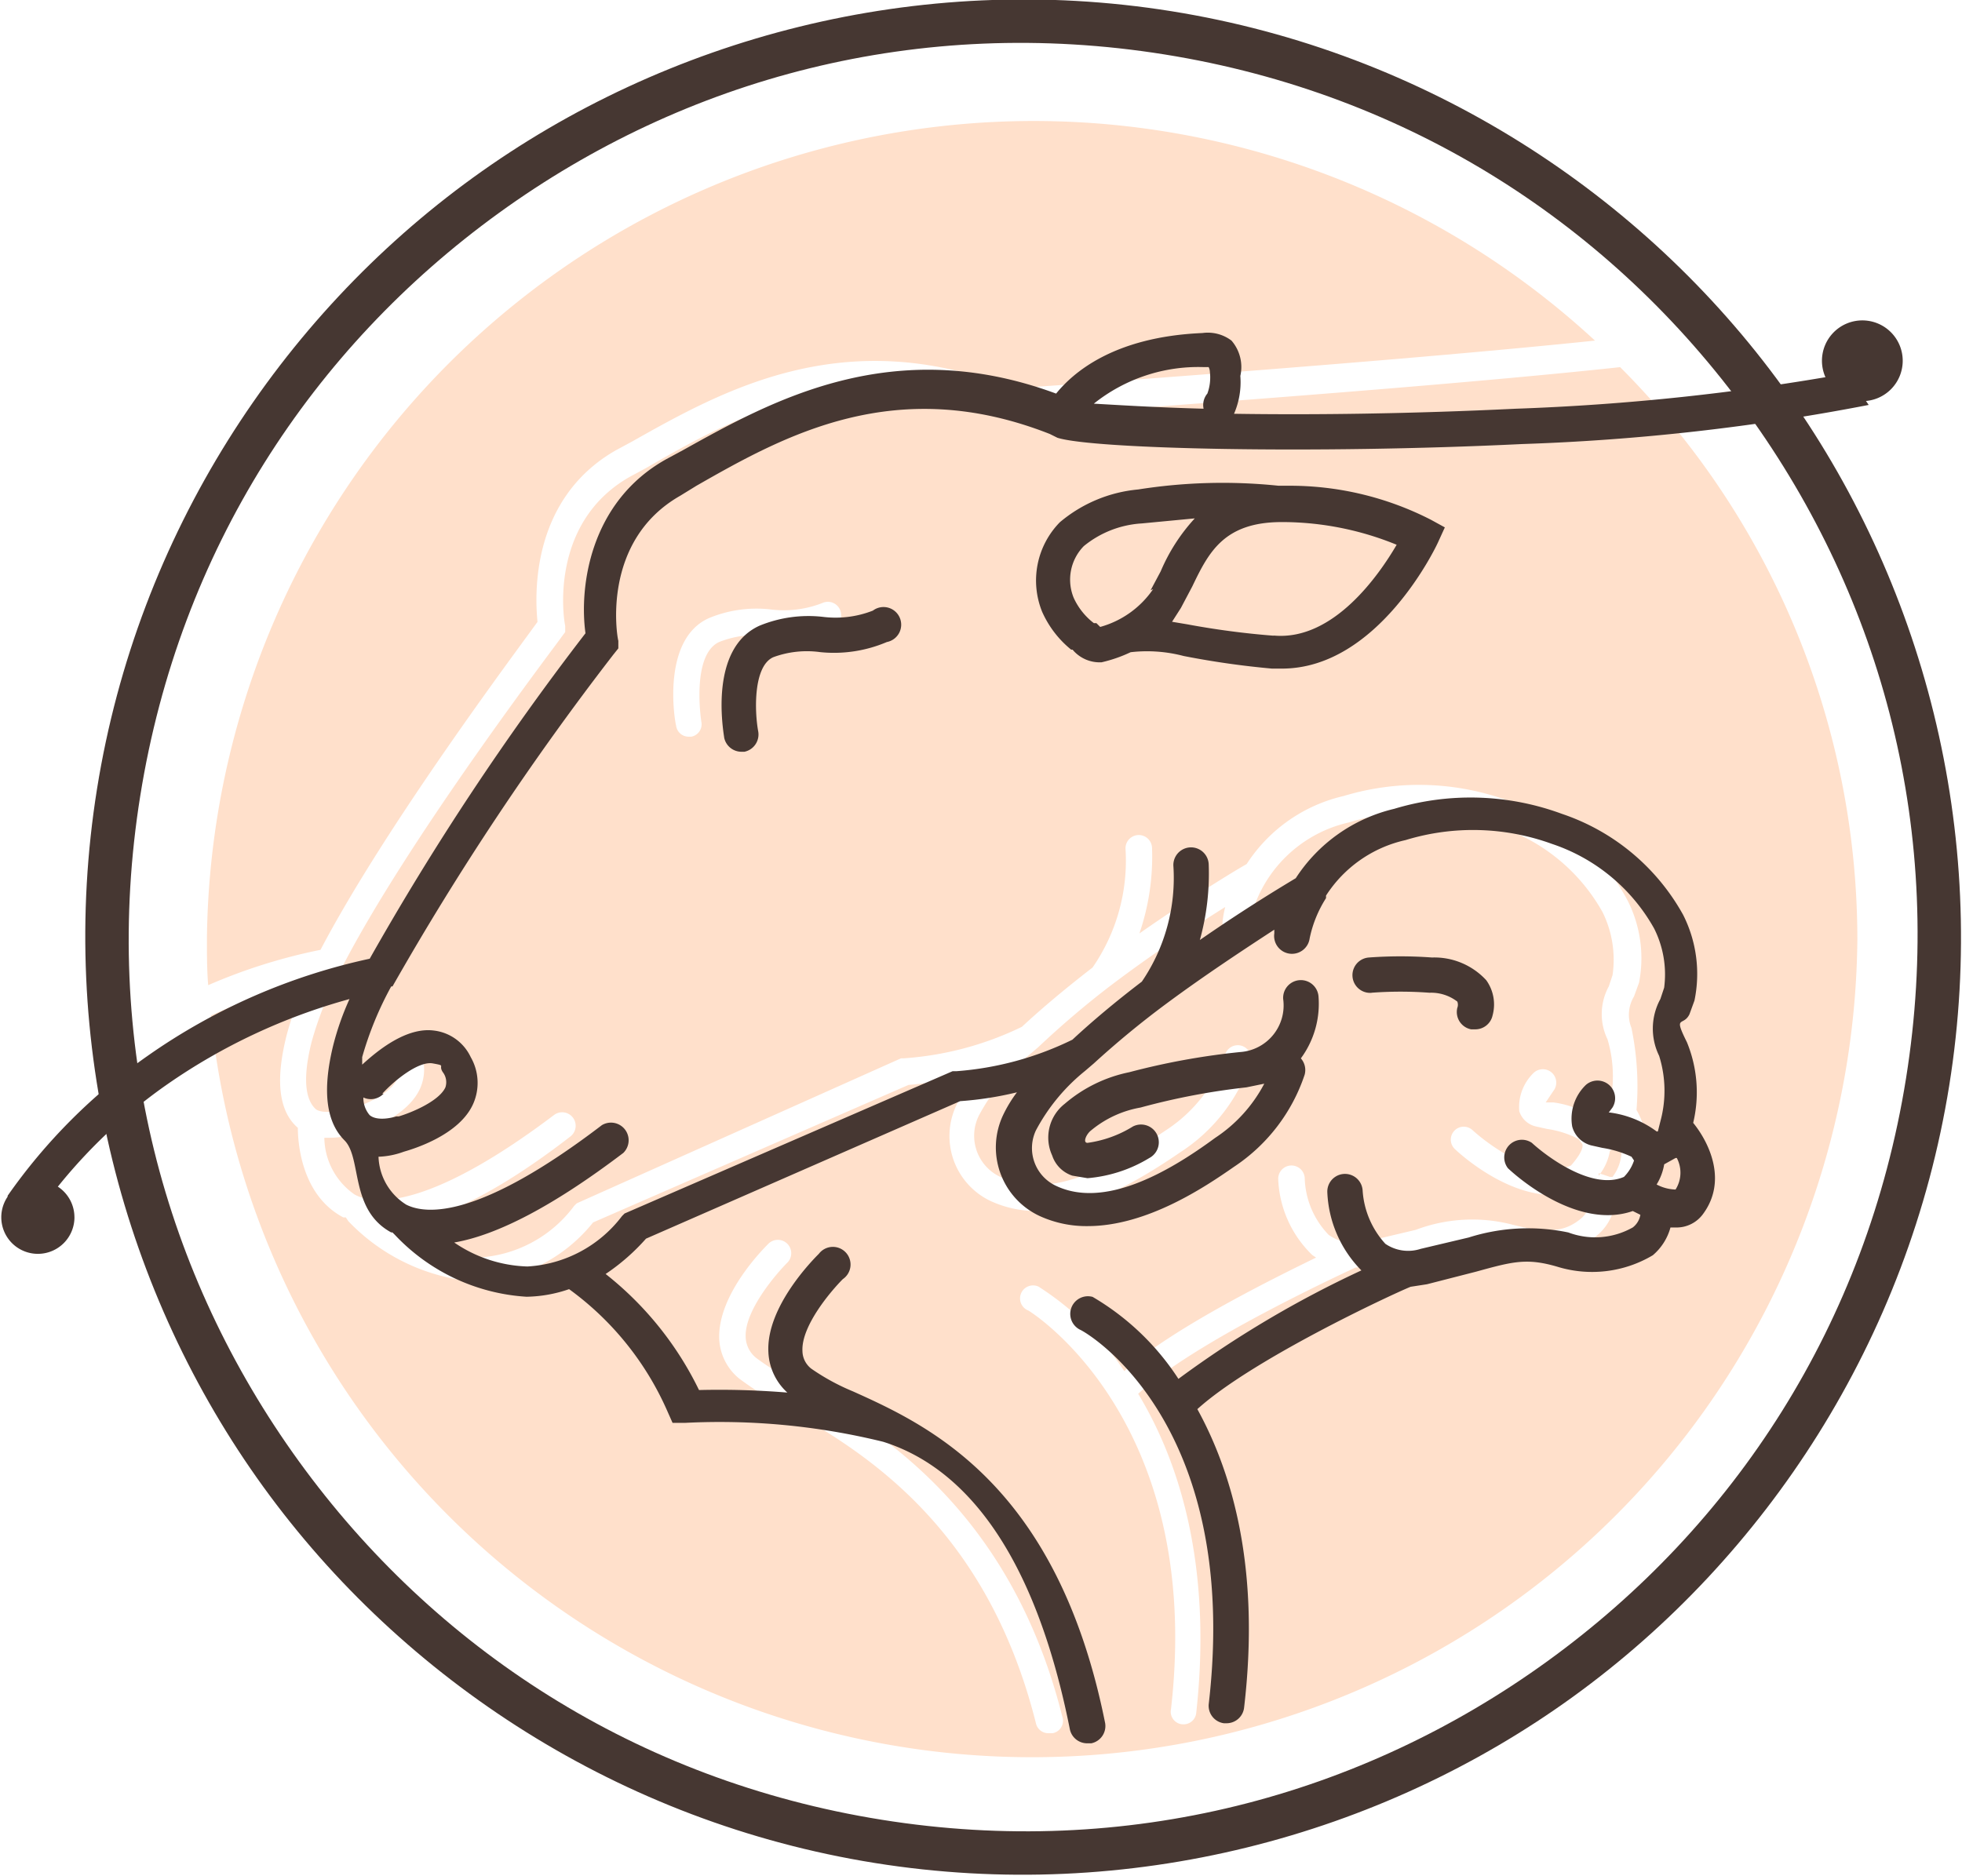
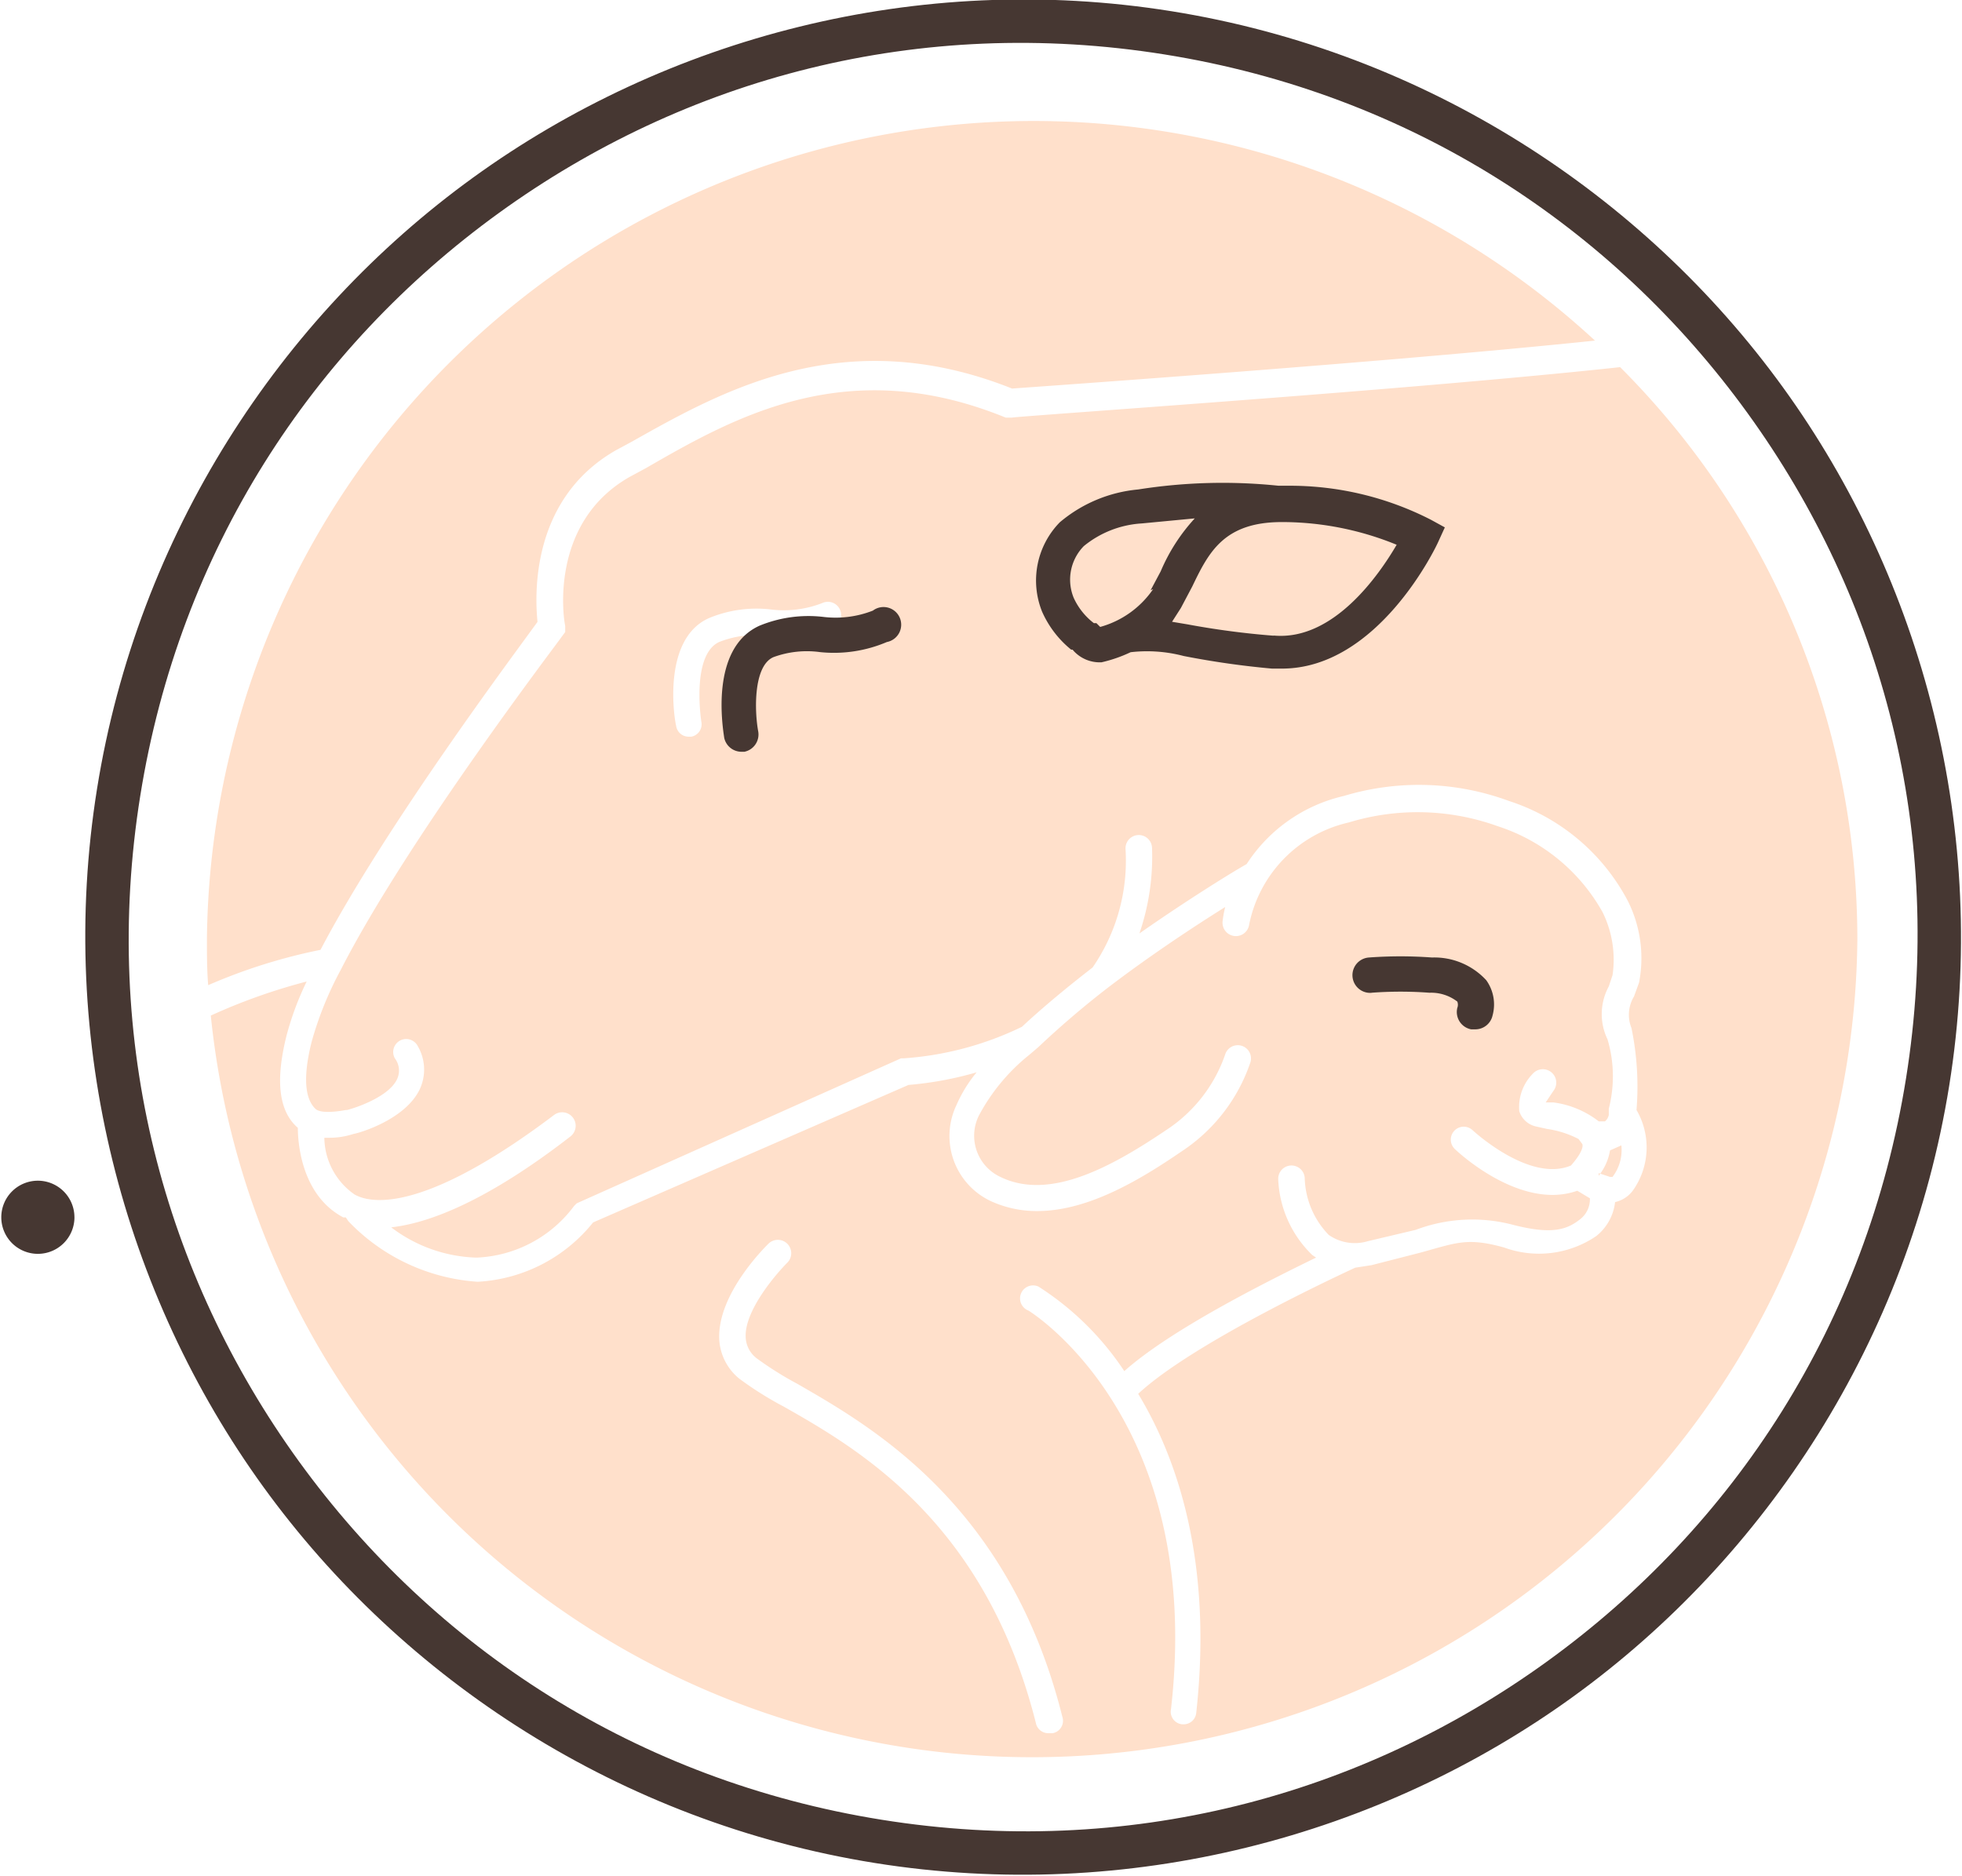
<svg xmlns="http://www.w3.org/2000/svg" viewBox="0 0 85.221 81.517">
  <defs>
    <clipPath id="a">
      <rect class="a" width="85.221" height="81.517" />
    </clipPath>
    <clipPath id="c">
-       <path class="a" d="M77.3,54.211a2.357,2.357,0,0,1-.493,1.1l.493.164h.11a1.918,1.918,0,0,0,.384-1.37l-.493.219M52.362,79.2C50.169,70.488,44.689,67.309,41.4,65.446a14.853,14.853,0,0,1-1.918-1.206,2.357,2.357,0,0,1-.877-1.754c-.055-1.918,1.918-3.891,2.137-4.11a.581.581,0,1,1,.822.822c-.493.493-1.863,2.083-1.809,3.233a1.206,1.206,0,0,0,.493.932A14.413,14.413,0,0,0,42,64.46c3.233,1.863,9.207,5.261,11.509,14.468a.548.548,0,0,1-.438.712H52.91a.548.548,0,0,1-.548-.438M43.1,30.535a.576.576,0,0,1,.493,1.041,5.645,5.645,0,0,1-2.8.384,4.33,4.33,0,0,0-2.137.274c-1.041.493-.877,2.685-.767,3.453a.548.548,0,0,1-.438.658h-.11a.548.548,0,0,1-.548-.493c-.055-.164-.658-3.727,1.425-4.658a5.371,5.371,0,0,1,2.631-.384h.658a3.782,3.782,0,0,0,1.644-.329m8.221-8.166H51.1c-6.851-2.8-11.728-.055-15.619,2.192l-.712.384c-3.562,2.028-2.85,6.3-2.8,6.467v.274l-.164.219c-.055.11-6.686,8.769-9.591,14.468h0a14.907,14.907,0,0,0-1.261,3.124c-.493,1.973-.11,2.631.164,2.9s1.315.055,1.315.055h.055c.438-.11,1.863-.6,2.192-1.37a.877.877,0,0,0-.11-.877.564.564,0,1,1,.986-.548,2.028,2.028,0,0,1,.11,1.863c-.6,1.315-2.576,1.918-2.9,1.973a3.343,3.343,0,0,1-1.041.164h-.219a3.048,3.048,0,0,0,1.315,2.466c.986.548,3.508.438,8.659-3.453a.586.586,0,1,1,.712.932c-3.179,2.466-5.809,3.727-7.782,3.946a6.412,6.412,0,0,0,3.672,1.37h.055a5.555,5.555,0,0,0,4.22-2.247l.11-.11L46.5,50.32h.11a13.921,13.921,0,0,0,5.152-1.37c.822-.767,1.863-1.644,3.069-2.576a8.166,8.166,0,0,0,1.425-5.152.576.576,0,0,1,1.151-.055,10.3,10.3,0,0,1-.548,3.727c2.192-1.535,4.165-2.74,4.658-3.014a6.8,6.8,0,0,1,4.22-2.959,11.29,11.29,0,0,1,7.179.219,8.936,8.936,0,0,1,5.152,4.33,5.549,5.549,0,0,1,.493,3.562l-.219.6a1.533,1.533,0,0,0-.11,1.37,12.6,12.6,0,0,1,.219,3.562,3.233,3.233,0,0,1-.164,3.508,1.315,1.315,0,0,1-.767.493,2.192,2.192,0,0,1-.822,1.48,4.419,4.419,0,0,1-4,.493c-1.589-.438-2.028-.219-3.617.219l-2.137.548-.712.11c-.822.384-7.07,3.288-9.426,5.48,1.754,2.9,3.233,7.4,2.521,13.866a.548.548,0,0,1-.548.493h-.055a.548.548,0,0,1-.493-.658c1.425-12.441-5.919-17.154-6.193-17.318a.565.565,0,1,1,.438-1.041A12.66,12.66,0,0,1,56.2,63.912c2.028-1.809,6.193-3.891,8.33-4.932l-.164-.11a4.847,4.847,0,0,1-1.48-3.288.576.576,0,1,1,1.151-.055,3.686,3.686,0,0,0,1.041,2.466,1.973,1.973,0,0,0,1.7.274l2.083-.493a6.94,6.94,0,0,1,4.22-.219c1.7.438,2.357.219,2.959-.274a1.1,1.1,0,0,0,.384-.877l-.548-.329c-2.466.877-5.206-1.7-5.316-1.809a.562.562,0,0,1,.767-.822s2.466,2.3,4.275,1.535c.384-.438.548-.767.493-.932l-.164-.219a4.275,4.275,0,0,0-1.37-.438l-.493-.11a.986.986,0,0,1-.712-.658,2.07,2.07,0,0,1,.6-1.644.583.583,0,0,1,.877.767l-.329.493h.329a4.056,4.056,0,0,1,1.973.822h.274a.493.493,0,0,0,.164-.274h0v-.274a5.15,5.15,0,0,0-.055-3.014,2.521,2.521,0,0,1,.055-2.3l.164-.493a4.658,4.658,0,0,0-.438-2.74,8.049,8.049,0,0,0-4.549-3.727,10.249,10.249,0,0,0-6.467-.164,5.7,5.7,0,0,0-4.33,4.439.581.581,0,0,1-1.151-.164,4.493,4.493,0,0,1,.11-.6c-1.315.822-3.233,2.083-5.1,3.508h0q-1.57,1.212-3.014,2.576h0l-.384.329A8.495,8.495,0,0,0,49.9,52.786a1.973,1.973,0,0,0,.932,2.685c2.137,1.041,4.823-.438,7.179-2.028a6.412,6.412,0,0,0,2.576-3.288.572.572,0,0,1,1.1.329,7.508,7.508,0,0,1-3.014,3.891c-1.918,1.315-4.11,2.576-6.248,2.576a4.768,4.768,0,0,1-2.028-.438,3.124,3.124,0,0,1-1.48-4.165,5.974,5.974,0,0,1,.877-1.425,14.962,14.962,0,0,1-2.959.548l-13.7,5.974a6.889,6.889,0,0,1-4.987,2.576h-.055a8.546,8.546,0,0,1-5.59-2.631l-.11-.164h-.11c-1.863-.986-1.973-3.343-1.973-3.891h0c-.822-.712-.986-2.028-.493-4a12.824,12.824,0,0,1,.877-2.357,25.32,25.32,0,0,0-4.165,1.48,35.853,35.853,0,0,0,71.52-3.288A35.187,35.187,0,0,0,77.733,20.284c-9.095.989-25.536,2.14-26.413,2.2M16.3,45.113q0,1.041.055,2.028a24.114,24.114,0,0,1,4.878-1.535c2.85-5.426,8.44-12.879,9.426-14.249-.11-1.1-.384-5.316,3.4-7.453l.712-.384c3.891-2.192,9.207-5.206,16.5-2.3,1.535-.11,16.387-1.151,25.32-2.083a35.875,35.875,0,0,0-60.23,25.977" transform="translate(-16.3 -9.6)" />
+       <path class="a" d="M77.3,54.211a2.357,2.357,0,0,1-.493,1.1l.493.164h.11a1.918,1.918,0,0,0,.384-1.37l-.493.219M52.362,79.2C50.169,70.488,44.689,67.309,41.4,65.446a14.853,14.853,0,0,1-1.918-1.206,2.357,2.357,0,0,1-.877-1.754c-.055-1.918,1.918-3.891,2.137-4.11a.581.581,0,1,1,.822.822c-.493.493-1.863,2.083-1.809,3.233a1.206,1.206,0,0,0,.493.932A14.413,14.413,0,0,0,42,64.46c3.233,1.863,9.207,5.261,11.509,14.468a.548.548,0,0,1-.438.712H52.91a.548.548,0,0,1-.548-.438M43.1,30.535a.576.576,0,0,1,.493,1.041,5.645,5.645,0,0,1-2.8.384,4.33,4.33,0,0,0-2.137.274c-1.041.493-.877,2.685-.767,3.453a.548.548,0,0,1-.438.658h-.11a.548.548,0,0,1-.548-.493c-.055-.164-.658-3.727,1.425-4.658a5.371,5.371,0,0,1,2.631-.384h.658a3.782,3.782,0,0,0,1.644-.329m8.221-8.166H51.1c-6.851-2.8-11.728-.055-15.619,2.192l-.712.384c-3.562,2.028-2.85,6.3-2.8,6.467v.274l-.164.219c-.055.11-6.686,8.769-9.591,14.468h0a14.907,14.907,0,0,0-1.261,3.124c-.493,1.973-.11,2.631.164,2.9s1.315.055,1.315.055h.055c.438-.11,1.863-.6,2.192-1.37a.877.877,0,0,0-.11-.877.564.564,0,1,1,.986-.548,2.028,2.028,0,0,1,.11,1.863c-.6,1.315-2.576,1.918-2.9,1.973a3.343,3.343,0,0,1-1.041.164h-.219a3.048,3.048,0,0,0,1.315,2.466c.986.548,3.508.438,8.659-3.453a.586.586,0,1,1,.712.932c-3.179,2.466-5.809,3.727-7.782,3.946h.055a5.555,5.555,0,0,0,4.22-2.247l.11-.11L46.5,50.32h.11a13.921,13.921,0,0,0,5.152-1.37c.822-.767,1.863-1.644,3.069-2.576a8.166,8.166,0,0,0,1.425-5.152.576.576,0,0,1,1.151-.055,10.3,10.3,0,0,1-.548,3.727c2.192-1.535,4.165-2.74,4.658-3.014a6.8,6.8,0,0,1,4.22-2.959,11.29,11.29,0,0,1,7.179.219,8.936,8.936,0,0,1,5.152,4.33,5.549,5.549,0,0,1,.493,3.562l-.219.6a1.533,1.533,0,0,0-.11,1.37,12.6,12.6,0,0,1,.219,3.562,3.233,3.233,0,0,1-.164,3.508,1.315,1.315,0,0,1-.767.493,2.192,2.192,0,0,1-.822,1.48,4.419,4.419,0,0,1-4,.493c-1.589-.438-2.028-.219-3.617.219l-2.137.548-.712.11c-.822.384-7.07,3.288-9.426,5.48,1.754,2.9,3.233,7.4,2.521,13.866a.548.548,0,0,1-.548.493h-.055a.548.548,0,0,1-.493-.658c1.425-12.441-5.919-17.154-6.193-17.318a.565.565,0,1,1,.438-1.041A12.66,12.66,0,0,1,56.2,63.912c2.028-1.809,6.193-3.891,8.33-4.932l-.164-.11a4.847,4.847,0,0,1-1.48-3.288.576.576,0,1,1,1.151-.055,3.686,3.686,0,0,0,1.041,2.466,1.973,1.973,0,0,0,1.7.274l2.083-.493a6.94,6.94,0,0,1,4.22-.219c1.7.438,2.357.219,2.959-.274a1.1,1.1,0,0,0,.384-.877l-.548-.329c-2.466.877-5.206-1.7-5.316-1.809a.562.562,0,0,1,.767-.822s2.466,2.3,4.275,1.535c.384-.438.548-.767.493-.932l-.164-.219a4.275,4.275,0,0,0-1.37-.438l-.493-.11a.986.986,0,0,1-.712-.658,2.07,2.07,0,0,1,.6-1.644.583.583,0,0,1,.877.767l-.329.493h.329a4.056,4.056,0,0,1,1.973.822h.274a.493.493,0,0,0,.164-.274h0v-.274a5.15,5.15,0,0,0-.055-3.014,2.521,2.521,0,0,1,.055-2.3l.164-.493a4.658,4.658,0,0,0-.438-2.74,8.049,8.049,0,0,0-4.549-3.727,10.249,10.249,0,0,0-6.467-.164,5.7,5.7,0,0,0-4.33,4.439.581.581,0,0,1-1.151-.164,4.493,4.493,0,0,1,.11-.6c-1.315.822-3.233,2.083-5.1,3.508h0q-1.57,1.212-3.014,2.576h0l-.384.329A8.495,8.495,0,0,0,49.9,52.786a1.973,1.973,0,0,0,.932,2.685c2.137,1.041,4.823-.438,7.179-2.028a6.412,6.412,0,0,0,2.576-3.288.572.572,0,0,1,1.1.329,7.508,7.508,0,0,1-3.014,3.891c-1.918,1.315-4.11,2.576-6.248,2.576a4.768,4.768,0,0,1-2.028-.438,3.124,3.124,0,0,1-1.48-4.165,5.974,5.974,0,0,1,.877-1.425,14.962,14.962,0,0,1-2.959.548l-13.7,5.974a6.889,6.889,0,0,1-4.987,2.576h-.055a8.546,8.546,0,0,1-5.59-2.631l-.11-.164h-.11c-1.863-.986-1.973-3.343-1.973-3.891h0c-.822-.712-.986-2.028-.493-4a12.824,12.824,0,0,1,.877-2.357,25.32,25.32,0,0,0-4.165,1.48,35.853,35.853,0,0,0,71.52-3.288A35.187,35.187,0,0,0,77.733,20.284c-9.095.989-25.536,2.14-26.413,2.2M16.3,45.113q0,1.041.055,2.028a24.114,24.114,0,0,1,4.878-1.535c2.85-5.426,8.44-12.879,9.426-14.249-.11-1.1-.384-5.316,3.4-7.453l.712-.384c3.891-2.192,9.207-5.206,16.5-2.3,1.535-.11,16.387-1.151,25.32-2.083a35.875,35.875,0,0,0-60.23,25.977" transform="translate(-16.3 -9.6)" />
    </clipPath>
    <clipPath id="d">
-       <rect class="a" width="152.796" height="101.882" />
-     </clipPath>
+       </clipPath>
    <style>.a,.h{fill:none;}.b,.f{isolation:isolate;}.c{clip-path:url(#a);}.d{fill:#ffe0cb;}.e{clip-path:url(#c);}.f{mix-blend-mode:multiply;}.g{clip-path:url(#d);}.h{stroke:#463732;stroke-linecap:round;stroke-miterlimit:10;stroke-width:1.902px;}.i{fill:#463732;}</style>
  </defs>
  <g transform="matrix(1, 0, 0, 1, 42.611, 40.758)">
    <g class="b" transform="translate(-42.611 -40.758)">
      <g class="c">
        <g class="c">
          <path class="d" d="M30.759,31.357c-.11-1.1-.329-5.316,3.4-7.453l.712-.384c3.891-2.192,9.207-5.206,16.5-2.3,1.535-.11,16.387-1.151,25.32-2.083A35.915,35.915,0,0,0,16.4,45.113c0,.712,0,1.37.055,2.028a24.114,24.114,0,0,1,4.878-1.535c2.85-5.426,8.44-12.879,9.426-14.249M76.85,55.307l.493.164h.11a1.918,1.918,0,0,0,.384-1.37l-.493.219a2.356,2.356,0,0,1-.493,1.1m.932-35.13c-9.1.986-25.539,2.083-26.416,2.192h-.274c-6.851-2.8-11.728-.055-15.619,2.192l-.712.384c-3.562,2.028-2.85,6.3-2.8,6.467V31.8l-.164.219c-.055.11-6.686,8.769-9.591,14.468h0a14.962,14.962,0,0,0-1.261,3.124c-.493,1.973-.11,2.631.164,2.9s1.315.055,1.315.055h.055c.438-.11,1.863-.6,2.192-1.37a.877.877,0,0,0-.11-.877.564.564,0,1,1,.986-.548,2.028,2.028,0,0,1,.11,1.863c-.6,1.315-2.576,1.918-2.9,1.973a3.343,3.343,0,0,1-1.041.164H21.5a3.048,3.048,0,0,0,1.315,2.466c.986.548,3.508.438,8.659-3.453a.586.586,0,0,1,.712.932c-3.179,2.466-5.809,3.727-7.782,3.946a6.412,6.412,0,0,0,3.672,1.315h.055a5.555,5.555,0,0,0,4.22-2.247l.11-.11,14.085-6.3h.11A13.92,13.92,0,0,0,51.8,48.95c.822-.767,1.863-1.644,3.069-2.576A8.166,8.166,0,0,0,56.3,41.222a.576.576,0,1,1,1.151-.055,10.3,10.3,0,0,1-.548,3.727c2.192-1.535,4.165-2.74,4.658-3.014a6.851,6.851,0,0,1,4.22-2.959,11.29,11.29,0,0,1,7.179.219,8.936,8.936,0,0,1,5.152,4.33,5.548,5.548,0,0,1,.493,3.562l-.219.6a1.534,1.534,0,0,0-.11,1.37,12.6,12.6,0,0,1,.219,3.562,3.233,3.233,0,0,1-.164,3.508,1.315,1.315,0,0,1-.767.493,2.192,2.192,0,0,1-.822,1.48,4.419,4.419,0,0,1-4,.493c-1.589-.438-2.028-.219-3.617.219l-2.137.548-.712.11c-.822.384-7.07,3.288-9.426,5.48,1.754,2.9,3.233,7.4,2.521,13.866a.548.548,0,0,1-.548.493h-.055a.548.548,0,0,1-.493-.658c1.425-12.441-5.919-17.154-6.193-17.318a.565.565,0,1,1,.438-1.041,12.6,12.6,0,0,1,3.727,3.672c2.028-1.809,6.193-3.891,8.33-4.932l-.164-.11a4.847,4.847,0,0,1-1.48-3.288.576.576,0,1,1,1.151-.055,3.686,3.686,0,0,0,1.041,2.466,1.973,1.973,0,0,0,1.7.274l2.083-.493a6.94,6.94,0,0,1,4.22-.219c1.7.438,2.357.219,2.959-.274a1.1,1.1,0,0,0,.384-.877l-.548-.329c-2.466.877-5.206-1.7-5.316-1.809a.562.562,0,1,1,.767-.822s2.466,2.3,4.275,1.535c.384-.438.548-.767.493-.932l-.164-.219a4.275,4.275,0,0,0-1.37-.438l-.493-.11a.986.986,0,0,1-.712-.658,2.07,2.07,0,0,1,.6-1.644.583.583,0,0,1,.877.767l-.329.493h.329a4.056,4.056,0,0,1,1.973.822h.274a.493.493,0,0,0,.164-.274h0v-.274a5.65,5.65,0,0,0-.055-3.014,2.521,2.521,0,0,1,.055-2.3l.164-.493a4.658,4.658,0,0,0-.438-2.74,8.049,8.049,0,0,0-4.549-3.727A10.248,10.248,0,0,0,66,40.071a5.7,5.7,0,0,0-4.33,4.439.581.581,0,0,1-1.151-.164,4.549,4.549,0,0,1,.11-.6c-1.315.822-3.233,2.083-5.1,3.508h0q-1.57,1.212-3.014,2.576h0l-.384.329a8.495,8.495,0,0,0-2.192,2.631,1.973,1.973,0,0,0,.932,2.685c2.137,1.041,4.823-.438,7.179-2.028a6.412,6.412,0,0,0,2.576-3.288.572.572,0,0,1,1.1.329,7.508,7.508,0,0,1-3.014,3.891c-1.918,1.315-4.11,2.576-6.248,2.576a4.768,4.768,0,0,1-2.028-.438,3.124,3.124,0,0,1-1.48-4.165,5.974,5.974,0,0,1,.877-1.425,15.016,15.016,0,0,1-2.959.548l-13.7,5.974a6.889,6.889,0,0,1-4.987,2.576h-.055a8.546,8.546,0,0,1-5.59-2.631l-.11-.164h-.11c-1.863-.986-1.973-3.343-1.973-3.891h0c-.822-.712-.986-2.028-.493-4a12.824,12.824,0,0,1,.877-2.357,25.374,25.374,0,0,0-4.165,1.48,35.853,35.853,0,0,0,71.52-3.288A35.187,35.187,0,0,0,77.778,20.284m-34.2,11.293a5.645,5.645,0,0,1-2.8.384,4.33,4.33,0,0,0-2.137.274c-1.041.493-.877,2.685-.767,3.453a.548.548,0,0,1-.438.658h-.11a.548.548,0,0,1-.548-.493c-.055-.164-.658-3.727,1.425-4.658a5.371,5.371,0,0,1,2.631-.384,4.6,4.6,0,0,0,2.3-.274.576.576,0,0,1,.493,1.041M53.119,79.64h-.164a.548.548,0,0,1-.548-.438c-2.192-8.714-7.673-11.893-10.961-13.756a14.8,14.8,0,0,1-1.918-1.206,2.357,2.357,0,0,1-.877-1.754c-.055-1.918,1.918-3.891,2.137-4.11a.581.581,0,0,1,.822.822c-.493.493-1.863,2.083-1.809,3.233a1.206,1.206,0,0,0,.493.932,14.633,14.633,0,0,0,1.754,1.1c3.233,1.863,9.207,5.261,11.509,14.468a.548.548,0,0,1-.438.712" transform="translate(-7.412 -4.339)" style="" />
          <path d="M 31.259 31.376 C 31.259 31.376 31.259 31.376 31.259 31.376 C 31.259 31.376 31.259 31.376 31.259 31.376 Z M 31.259 31.376 C 31.257 31.361 30.965 31.342 30.7 31.314 L 31.165 31.649 C 30.176 33.023 24.604 40.446 21.776 45.839 L 21.665 46.049 L 21.432 46.096 C 19.782 46.427 18.197 46.926 16.655 47.599 L 16.014 47.879 L 15.957 47.183 C 15.901 46.504 15.9 45.819 15.9 45.107 C 15.93 42.548 16.231 39.972 16.795 37.476 C 19.876 23.857 29.856 14.355 41.513 10.734 C 53.17 7.114 66.749 9.323 77.03 18.77 L 77.846 19.519 L 76.743 19.634 C 67.801 20.567 52.941 21.609 51.407 21.719 L 51.289 21.727 L 51.186 21.685 C 44.109 18.764 39 21.768 35.108 23.96 L 34.408 24.338 C 32.638 25.31 31.884 26.749 31.502 28.151 C 31.313 28.843 31.241 29.483 31.219 30.048 C 31.198 30.599 31.258 31.364 31.259 31.376 Z M 30.273 31.176 C 30.251 30.877 30.159 29.275 30.537 27.888 C 30.95 26.372 31.951 24.635 33.91 23.47 L 34.63 23.082 C 38.52 20.891 43.993 17.894 51.446 20.713 C 53.433 20.572 66.528 19.654 75.521 18.754 C 65.615 10.076 53.255 8.135 41.81 11.689 C 30.364 15.244 20.791 24.348 17.771 37.696 C 17.218 40.141 16.926 42.609 16.9 45.116 C 16.9 45.825 16.9 45.993 16.914 46.407 C 18.273 45.859 19.379 45.509 21.001 45.164 C 23.832 39.858 29.103 32.788 30.273 31.176 Z M 76.821 55.395 L 76.462 55.106 C 76.685 54.843 76.803 54.58 76.851 54.239 L 76.887 53.976 L 78.281 53.357 L 78.334 54.048 C 78.379 54.631 78.191 55.3 77.85 55.775 L 77.709 55.971 L 77.262 55.971 L 76.692 55.781 Z M 77.733 19.793 C 77.733 19.793 77.757 20.035 77.782 20.28 L 78.131 19.93 C 84.788 26.612 88.57 35.747 88.588 45.179 C 88.451 56.688 82.842 67.576 73.508 74.311 C 62.205 82.467 48.458 82.985 37.342 77.992 C 26.226 73 17.524 62.375 16.071 48.513 L 16.033 48.156 L 16.36 48.007 C 17.723 47.386 19.158 46.876 20.607 46.498 L 21.662 46.223 L 21.182 47.201 C 20.823 47.934 20.548 48.671 20.341 49.46 C 19.854 51.341 19.939 52.407 20.676 52.961 L 20.849 53.091 L 20.849 53.339 C 20.849 53.604 20.873 54.248 21.111 54.962 C 21.344 55.659 21.689 56.324 22.442 56.73 L 22.699 56.73 L 22.934 57.081 C 23.002 57.152 23.07 57.222 23.139 57.29 L 24.349 57.165 C 26.241 56.969 28.749 55.757 31.882 53.319 C 31.97 53.294 31.927 53.323 31.916 53.239 C 31.905 53.153 31.943 53.204 31.863 53.17 C 31.783 53.137 31.819 53.097 31.775 53.183 C 29.165 55.151 27.173 56.193 25.734 56.652 C 24.237 57.129 23.114 56.952 22.531 56.648 C 21.641 56 21.043 54.878 21 53.778 L 20.98 53.271 L 21.5 53.271 L 21.718 53.271 C 22.032 53.275 22.306 53.232 22.603 53.132 L 22.637 53.12 L 22.674 53.114 C 22.967 53.066 24.756 52.607 25.202 51.428 C 25.449 50.943 25.413 50.467 25.111 50.014 C 25.103 49.931 25.133 49.982 25.056 49.981 C 25.028 49.981 25.018 49.976 25.015 49.973 C 25.016 49.977 25.014 49.988 25 50.012 C 24.989 50.031 24.982 50.041 24.979 50.046 C 25.218 50.418 25.273 50.974 25.132 51.392 C 24.654 52.301 23.06 52.935 22.602 53.051 L 22.542 53.066 L 22.458 53.066 C 22.18 53.105 21.125 53.226 20.76 52.868 C 20.439 52.553 19.998 51.637 20.464 49.477 C 20.775 48.365 21.217 47.269 21.764 46.255 C 24.695 40.517 31.321 31.865 31.351 31.795 L 31.364 31.764 L 31.462 31.634 L 31.462 31.56 C 31.406 31.212 31.239 30.323 31.517 28.894 C 31.789 27.495 32.64 25.746 34.525 24.618 L 35.23 24.237 C 39.123 21.99 44.168 19.257 51.187 21.982 L 51.339 21.982 C 51.939 21.917 56.098 21.627 61.453 21.216 C 64.131 21.011 67.064 20.778 69.897 20.535 C 71.313 20.413 72.703 20.289 74.024 20.165 C 74.685 20.103 75.327 20.041 75.946 19.978 C 76.566 19.916 77.733 19.793 77.733 19.792 Z M 24.977 50.043 C 24.977 50.041 24.977 50.04 24.976 50.041 C 24.976 50.042 24.977 50.043 24.977 50.043 Z M 23.377 57.516 C 24.698 58.717 26.327 59.408 28.148 59.525 L 28.176 59.525 C 30.021 59.436 31.643 58.598 32.783 57.137 L 32.858 57.041 L 46.75 50.983 L 46.833 50.977 C 47.81 50.897 48.752 50.722 49.693 50.447 L 51.274 49.984 L 50.218 51.246 C 49.881 51.649 49.615 52.084 49.407 52.567 C 49.06 53.245 49.066 53.904 49.304 54.574 C 49.542 55.244 49.954 55.758 50.65 56.065 C 51.234 56.341 51.818 56.465 52.464 56.455 C 54.477 56.488 56.538 55.265 58.439 53.96 C 59.791 53.095 60.747 51.87 61.247 50.345 C 61.302 50.278 61.285 50.331 61.23 50.273 C 61.173 50.213 61.239 50.232 61.159 50.251 C 61.079 50.27 61.082 50.231 61.099 50.322 C 60.591 51.748 59.592 53.028 58.33 53.861 C 57.142 54.663 55.827 55.463 54.546 55.919 C 53.254 56.378 51.857 56.469 50.658 55.927 C 50.064 55.628 49.561 55.068 49.362 54.495 C 49.163 53.921 49.218 53.156 49.498 52.554 C 50.071 51.495 50.877 50.528 51.811 49.775 L 52.181 49.458 C 53.15 48.544 54.169 47.672 55.226 46.857 C 57.107 45.421 59.044 44.147 60.364 43.322 L 61.424 42.659 L 61.114 43.869 C 61.067 44.05 61.035 44.231 61.014 44.417 C 60.969 44.494 60.979 44.441 61.044 44.492 C 61.111 44.545 61.046 44.535 61.125 44.503 C 61.204 44.472 61.209 44.502 61.18 44.412 C 61.426 43.24 62.02 42.122 62.821 41.301 C 63.621 40.48 64.712 39.865 65.87 39.588 C 68.062 38.937 70.472 38.998 72.631 39.762 C 74.645 40.431 76.413 41.897 77.465 43.74 C 77.909 44.659 78.085 45.762 77.95 46.774 L 77.944 46.815 L 77.749 47.403 L 77.73 47.434 C 77.373 48.033 77.358 48.661 77.686 49.278 L 77.703 49.308 L 77.715 49.353 C 78.017 50.401 78.037 51.528 77.791 52.569 L 77.791 52.849 L 77.78 52.887 C 77.727 53.07 77.586 53.306 77.45 53.439 L 77.329 53.557 L 76.678 53.557 L 76.546 53.452 C 76.031 53.04 75.491 52.815 74.85 52.735 L 73.975 52.735 C 74.024 52.774 74.099 52.778 74.224 52.789 L 74.7 52.895 C 75.213 52.974 75.741 53.143 76.208 53.381 L 76.309 53.432 L 76.61 53.835 L 76.616 53.886 C 76.658 54.241 76.445 54.814 76.025 55.306 L 75.944 55.401 L 75.844 55.437 C 74.757 55.824 73.466 55.431 72.586 54.93 C 71.693 54.422 71.033 53.807 71.033 53.807 C 71 53.73 71.045 53.77 70.972 53.793 C 70.948 53.8 70.937 53.799 70.932 53.798 C 70.934 53.802 70.936 53.813 70.93 53.838 C 70.912 53.914 70.873 53.885 70.959 53.908 C 71.009 53.958 71.669 54.58 72.621 55.098 C 73.588 55.625 74.684 56.037 75.755 55.601 L 75.967 55.515 L 76.976 56.121 L 76.971 56.382 C 76.962 56.828 76.725 57.357 76.404 57.665 C 76.382 57.682 76.359 57.7 76.336 57.717 C 76.376 57.69 76.416 57.663 76.456 57.635 C 76.838 57.349 77.032 57 77.067 56.51 L 77.094 56.131 L 77.456 56.077 C 77.681 56.043 77.807 55.962 77.931 55.772 C 78.267 55.321 78.406 54.861 78.431 54.319 C 78.457 53.777 78.356 53.296 78.063 52.816 L 77.983 52.685 L 77.997 52.524 C 78.093 51.367 78.024 50.252 77.791 49.124 C 77.592 48.561 77.666 47.949 77.925 47.436 L 78.123 46.896 C 78.344 45.783 78.201 44.725 77.67 43.703 C 76.643 41.719 74.919 40.279 72.787 39.609 C 70.56 38.772 68.166 38.708 65.893 39.408 C 64.242 39.769 62.882 40.722 61.981 42.151 L 61.916 42.255 L 61.804 42.317 C 61.32 42.586 59.369 43.777 57.19 45.304 L 55.925 46.189 L 56.43 44.732 C 56.829 43.579 57.002 42.41 56.952 41.191 C 56.981 41.109 56.982 41.164 56.91 41.127 C 56.836 41.089 56.904 41.085 56.834 41.13 C 56.764 41.175 56.754 41.117 56.799 41.198 C 56.906 43.11 56.357 45.075 55.28 46.658 L 55.238 46.721 L 55.175 46.77 C 53.977 47.695 52.954 48.557 52.141 49.316 L 52.086 49.367 L 52.019 49.4 C 50.363 50.2 48.49 50.691 46.656 50.82 L 46.653 50.82 L 32.749 57.039 L 32.727 57.061 C 31.646 58.461 29.911 59.374 28.131 59.477 L 28.059 59.477 C 26.652 59.416 25.226 58.905 24.1 58.059 Z M 75.471 58.144 C 74.89 58.303 74.124 58.3 73.001 58.036 C 71.682 57.676 70.359 57.745 69.085 58.239 L 69.057 58.25 L 69.023 58.258 L 66.969 58.743 C 66.278 58.924 65.437 58.788 64.838 58.399 L 64.801 58.376 L 64.766 58.338 C 64.072 57.599 63.632 56.558 63.585 55.548 C 63.614 55.466 63.615 55.521 63.543 55.484 C 63.469 55.446 63.537 55.442 63.467 55.487 C 63.397 55.532 63.387 55.477 63.433 55.558 C 63.463 56.711 63.904 57.692 64.726 58.475 L 65.577 59.046 L 64.796 59.426 C 62.661 60.466 58.553 62.51 56.58 64.282 L 56.148 64.67 L 55.83 64.185 C 54.894 62.758 53.708 61.588 52.273 60.672 C 52.269 60.677 52.26 60.686 52.243 60.7 C 52.221 60.718 52.21 60.72 52.206 60.72 C 52.209 60.723 52.215 60.732 52.22 60.761 C 52.232 60.839 52.172 60.822 52.261 60.811 L 52.273 60.809 L 52.339 60.849 C 52.482 60.935 54.493 62.225 56.242 65.071 C 57.962 67.871 59.465 72.367 58.764 78.698 C 58.756 78.709 58.75 78.714 58.747 78.717 C 58.752 78.717 58.761 78.72 58.773 78.737 C 58.779 78.745 58.783 78.75 58.786 78.754 L 58.826 78.754 C 58.836 78.758 58.841 78.762 58.844 78.764 C 58.843 78.76 58.845 78.753 58.858 78.742 C 58.874 78.727 58.882 78.729 58.884 78.73 C 58.883 78.728 58.879 78.723 58.874 78.706 C 59.597 72.346 58.153 68.002 56.422 65.154 L 56.21 64.805 L 56.509 64.529 C 58.93 62.293 65.243 59.346 66.064 58.962 L 66.129 58.932 L 66.887 58.815 L 68.997 58.274 C 70.537 57.854 71.147 57.648 72.914 58.068 C 73.774 58.404 74.653 58.425 75.471 58.144 Z M 58.784 78.754 C 58.783 78.753 58.783 78.753 58.783 78.754 Z M 52.263 60.666 C 52.261 60.665 52.26 60.664 52.259 60.664 C 52.258 60.666 52.26 60.666 52.263 60.666 Z M 73.885 52.332 L 74.135 51.957 L 74.491 51.428 C 74.561 51.387 74.527 51.425 74.506 51.352 C 74.481 51.27 74.529 51.315 74.446 51.295 C 74.362 51.275 74.385 51.238 74.356 51.329 C 74.039 51.618 73.888 51.942 73.885 52.332 Z M 77.599 20.812 C 77.226 20.852 76.495 20.928 76.046 20.973 C 75.425 21.036 74.78 21.098 74.118 21.161 C 72.795 21.285 71.401 21.41 69.983 21.531 C 67.146 21.775 64.209 22.008 61.53 22.213 C 56.171 22.625 51.854 22.925 51.429 22.978 L 51.398 22.982 L 50.991 22.982 L 50.904 22.945 C 44.27 20.131 39.613 22.861 35.724 25.107 L 34.999 25.498 C 33.322 26.398 32.748 27.799 32.498 29.085 C 32.254 30.34 32.423 31.328 32.441 31.382 L 32.462 31.444 L 32.462 31.966 L 32.22 32.289 L 32.245 32.243 C 32.165 32.393 25.533 41.054 22.652 46.714 C 22.128 47.679 21.72 48.686 21.428 49.745 C 20.908 51.531 21.233 51.931 21.46 52.154 C 21.586 52.278 22.324 52.076 22.324 52.076 L 22.354 52.066 L 22.418 52.066 C 22.884 51.946 24.04 51.604 24.212 51 C 24.318 50.838 24.307 50.753 24.165 50.623 L 24.141 50.601 L 24.125 50.562 C 23.989 50.231 23.988 49.756 24.142 49.498 C 24.297 49.24 24.717 48.975 25.072 48.981 C 25.399 48.986 25.795 49.257 25.983 49.526 C 26.35 50.204 26.404 51.119 26.115 51.838 C 25.36 53.288 23.242 54.028 22.886 54.091 C 22.617 54.174 22.326 54.23 22.035 54.256 C 22.144 54.903 22.5 55.432 23.079 55.812 C 23.484 56.047 24.133 56.112 25.431 55.699 C 26.788 55.266 28.632 54.308 31.173 52.385 C 31.488 52.197 31.963 52.129 32.248 52.247 C 32.533 52.366 32.861 52.749 32.907 53.111 C 32.95 53.442 32.735 53.884 32.49 54.113 C 29.265 56.607 27.77 57.659 25.716 57.901 C 26.446 58.261 26.831 58.443 28.082 58.477 L 28.125 58.477 C 29.685 58.427 31.037 57.708 31.949 56.433 L 31.969 56.405 L 32.173 56.201 L 46.439 49.82 L 46.64 49.82 C 48.372 49.705 49.949 49.3 51.514 48.533 C 52.336 47.771 53.314 46.947 54.502 46.026 C 55.478 44.608 55.924 43 55.801 41.253 C 55.826 40.891 56.037 40.454 56.294 40.289 C 56.55 40.124 57.048 40.073 57.368 40.238 C 57.663 40.389 57.901 40.814 57.95 41.143 C 57.996 42.454 58.157 42.471 57.736 43.714 C 59.405 42.585 60.576 41.869 61.212 41.503 C 62.25 39.989 63.825 38.876 65.651 38.438 C 68.08 37.722 70.742 37.803 73.125 38.668 C 75.42 39.433 77.406 41.102 78.554 43.237 C 79.134 44.415 79.334 45.836 79.096 47.128 L 79.089 47.164 L 78.834 47.862 L 78.814 47.891 C 78.598 48.195 78.576 48.48 78.739 48.815 L 78.754 48.844 L 78.766 48.901 C 79.012 50.107 79.084 51.276 79.004 52.457 C 79.302 53.047 79.462 53.687 79.43 54.366 C 79.399 55.044 79.142 55.779 78.738 56.363 C 78.484 56.673 78.385 56.832 77.997 56.933 C 77.843 57.507 77.576 57.999 77.051 58.438 C 75.765 59.277 74.022 59.51 72.57 59.008 C 71.159 58.552 70.892 58.784 69.258 59.239 L 67.112 59.789 L 66.423 59.898 C 65.404 60.374 59.975 62.885 57.488 64.996 C 59.172 67.961 60.569 72.244 59.868 78.816 C 59.825 79.049 59.688 79.34 59.527 79.485 C 59.52 79.491 59.514 79.497 59.507 79.502 C 64.124 78.524 68.678 76.563 72.923 73.5 C 82.074 66.897 87.506 56.455 87.588 45.172 C 87.608 36.015 84.037 27.313 77.599 20.812 Z M 58.539 79.693 C 58.315 79.614 58.082 79.481 57.973 79.336 C 57.825 79.139 57.755 78.769 57.786 78.494 C 58.51 72.384 57.053 68.303 55.39 65.595 C 53.754 62.934 51.956 61.785 51.825 61.707 L 51.785 61.683 L 51.903 61.745 C 51.586 61.579 51.28 61.215 51.232 60.918 C 51.185 60.621 51.336 60.148 51.613 59.923 C 51.882 59.705 52.398 59.672 52.729 59.783 L 52.748 59.789 L 52.789 59.816 C 54.316 60.798 55.382 61.854 56.344 63.174 C 58.288 61.618 61.406 59.986 63.579 58.91 L 64.095 59.256 L 64.066 59.227 C 63.943 59.105 63.826 58.977 63.715 58.843 C 63.941 58.731 64.156 58.626 64.358 58.527 L 63.714 58.841 C 62.966 57.936 62.499 56.766 62.434 55.603 C 62.458 55.241 62.67 54.811 62.927 54.646 C 63.183 54.481 63.681 54.43 64.001 54.595 C 64.296 54.746 64.534 55.171 64.583 55.5 C 64.59 56.333 64.881 57.033 65.455 57.613 C 65.833 57.89 66.214 57.952 66.681 57.785 L 68.764 57.291 C 70.181 56.776 71.781 56.693 73.253 57.068 C 74.811 57.511 75.243 57.342 75.763 56.897 C 75.951 56.769 75.927 56.76 75.958 56.676 L 75.849 56.611 C 74.524 56.933 73.189 56.546 72.142 55.976 C 71.08 55.398 70.315 54.677 70.255 54.618 C 70.024 54.345 69.888 53.905 69.956 53.613 C 70.023 53.32 70.341 52.94 70.68 52.836 C 70.992 52.741 71.454 52.878 71.715 53.075 C 71.715 53.075 72.288 53.61 73.08 54.061 C 73.886 54.519 74.648 54.856 75.346 54.566 C 75.62 54.265 75.61 54.29 75.66 54.235 L 75.647 54.217 C 75.292 54.042 74.975 53.94 74.538 53.882 L 74.006 53.765 C 73.558 53.626 73.101 53.208 72.927 52.772 L 72.908 52.725 L 72.905 52.662 C 72.866 51.945 73.15 51.153 73.642 50.63 C 73.922 50.396 74.379 50.251 74.678 50.323 C 74.977 50.394 75.361 50.719 75.464 51.067 C 75.522 51.26 75.494 51.512 75.421 51.735 L 74.915 51.735 L 74.944 51.739 C 75.096 51.76 75.244 51.788 75.389 51.823 C 75.355 51.909 75.314 51.988 75.269 52.056 L 74.967 52.513 L 75.422 51.831 C 75.922 51.953 76.379 52.151 76.799 52.414 L 76.807 52.384 C 77.054 51.46 77.046 50.58 76.765 49.665 C 76.409 48.828 76.433 47.827 76.826 47.008 L 76.967 46.584 C 77.092 45.74 76.969 44.969 76.575 44.197 C 75.643 42.501 74.165 41.29 72.314 40.711 C 70.311 39.974 68.184 39.915 66.146 40.549 C 65.119 40.77 64.242 41.276 63.536 41.999 C 62.831 42.723 62.356 43.576 62.16 44.608 C 62.068 44.961 61.782 45.317 61.498 45.431 C 61.213 45.546 60.712 45.502 60.427 45.279 C 60.264 45.151 60.142 44.923 60.077 44.688 C 58.855 45.475 57.329 46.508 55.833 47.651 C 54.797 48.451 53.812 49.292 52.858 50.193 L 52.456 50.539 C 51.591 51.222 50.896 52.051 50.38 53.026 C 50.153 53.421 50.167 53.765 50.306 54.167 C 50.446 54.569 50.658 54.851 51.081 55.021 C 52.017 55.517 53.036 55.394 54.211 54.977 C 55.396 54.555 56.602 53.821 57.77 53.033 C 58.911 52.31 59.725 51.276 60.153 49.996 C 60.297 49.663 60.632 49.349 60.928 49.278 C 61.224 49.208 61.71 49.325 61.957 49.586 C 62.184 49.826 62.268 50.305 62.205 50.631 C 61.627 52.303 60.467 53.815 58.993 54.793 C 57.058 56.118 54.727 57.421 52.465 57.455 C 51.711 57.454 50.914 57.281 50.227 56.971 C 49.364 56.537 48.659 55.746 48.362 54.909 C 48.064 54.071 48.109 53.018 48.505 52.137 C 48.745 51.592 48.633 51.861 48.709 51.718 C 48.142 51.833 47.999 51.876 46.999 51.966 L 33.482 57.86 C 32.18 59.397 30.269 60.385 28.216 60.524 L 28.132 60.525 C 25.917 60.353 23.725 59.336 22.18 57.739 L 22.171 57.73 L 22.19 57.73 L 22.088 57.672 C 21.058 57.085 20.44 56.109 20.163 55.278 C 19.88 54.431 19.854 53.823 19.854 53.539 C 19.087 52.642 18.872 51.281 19.371 49.218 C 19.593 48.382 19.665 48.227 19.853 47.747 C 18.882 48.04 18.321 48.233 17.103 48.77 C 18.556 62.185 26.838 72.178 37.752 77.08 C 44.191 79.972 51.419 80.988 58.539 79.693 Z M 22.165 57.73 L 22.152 57.709 L 22.171 57.73 Z M 60.075 44.682 C 60.037 44.542 60.019 44.4 60.024 44.275 C 60.05 44.057 60.091 43.837 60.144 43.623 L 59.842 44.827 Z M 75.486 51.735 L 75.422 51.831 C 75.411 51.828 75.4 51.825 75.389 51.823 C 75.4 51.794 75.411 51.765 75.421 51.735 Z M 63.577 58.908 L 63.714 58.841 C 63.714 58.842 63.715 58.842 63.715 58.843 C 63.67 58.865 63.625 58.887 63.579 58.91 Z M 21.991 54.26 C 21.899 54.267 21.807 54.27 21.716 54.271 L 21.5 54.271 L 21.991 54.271 Z M 43.768 32.04 C 42.821 32.419 41.73 32.568 40.716 32.457 C 40.055 32.367 39.472 32.433 38.855 32.687 C 38.465 32.785 38.393 33.258 38.323 33.911 C 38.253 34.568 38.309 35.208 38.362 35.58 C 38.396 35.839 38.341 36.192 38.211 36.387 C 38.081 36.583 37.777 36.769 37.525 36.838 L 37.496 36.846 L 37.436 36.846 L 37.329 36.846 C 37.092 36.828 36.783 36.722 36.622 36.577 C 36.461 36.432 36.323 36.137 36.281 35.903 L 36.29 35.954 C 36.235 35.696 36.092 34.753 36.191 33.762 C 36.299 32.68 36.834 31.349 38.011 30.734 C 38.902 30.37 39.944 30.222 40.902 30.316 C 41.616 30.421 42.258 30.352 42.928 30.082 C 43.273 29.971 43.751 30.009 43.998 30.187 C 44.246 30.365 44.478 30.808 44.443 31.167 C 44.427 31.33 44.346 31.544 44.257 31.674 C 44.168 31.803 44.038 31.862 44.038 31.862 C 44.015 31.888 43.772 31.691 43.555 31.522 Z M 36.29 35.954 C 36.296 35.981 36.3 36.001 36.304 36.012 L 36.295 35.984 Z M 43.216 31.294 C 43.216 31.294 43.216 31.293 43.217 31.292 C 43.217 31.293 43.216 31.293 43.216 31.294 Z M 43.434 31.105 C 43.455 31.076 43.444 31.104 43.447 31.069 C 43.456 30.986 43.484 31.048 43.416 31 C 43.348 30.951 43.399 30.92 43.34 30.992 C 42.548 31.294 41.614 31.413 40.775 31.307 C 39.944 31.213 39.166 31.327 38.395 31.656 C 37.489 31.972 37.284 32.888 37.186 33.861 C 37.09 34.822 37.234 35.648 37.252 35.694 L 37.284 35.774 L 37.275 35.803 C 37.272 35.813 37.27 35.819 37.268 35.822 C 37.271 35.821 37.279 35.822 37.291 35.834 C 37.304 35.845 37.306 35.852 37.305 35.856 C 37.308 35.854 37.313 35.85 37.323 35.846 L 37.371 35.846 C 37.373 35.843 37.375 35.839 37.379 35.833 C 37.389 35.818 37.397 35.814 37.402 35.814 C 37.399 35.812 37.393 35.806 37.386 35.796 C 37.329 35.4 37.248 34.56 37.329 33.805 C 37.41 33.048 37.776 32.178 38.427 31.783 C 39.166 31.497 40.052 31.375 40.838 31.465 C 41.725 31.576 42.563 31.461 43.388 31.114 L 43.399 31.14 C 43.417 31.124 43.43 31.111 43.434 31.105 Z M 37.372 35.846 C 37.372 35.846 37.372 35.846 37.372 35.846 Z M 53.119 80.14 L 52.965 80.14 C 52.743 80.128 52.45 80.039 52.29 79.911 C 52.129 79.783 51.983 79.538 51.922 79.324 C 49.847 70.765 44.492 67.747 41.206 65.885 C 40.523 65.524 39.838 65.091 39.214 64.629 C 38.614 64.117 38.201 63.288 38.151 62.5 C 38.169 60.398 40.215 58.241 40.434 58.022 C 40.72 57.796 41.183 57.663 41.479 57.743 C 41.775 57.822 42.15 58.157 42.243 58.507 C 42.33 58.828 42.175 59.293 41.964 59.552 C 41.483 60.031 40.186 61.439 40.301 62.414 C 40.284 62.675 40.364 62.826 40.589 62.96 C 41.133 63.357 41.703 63.714 42.298 64.03 C 45.529 65.892 51.611 69.412 54.032 78.776 C 54.094 79.053 54.06 79.437 53.929 79.65 C 53.797 79.864 53.545 79.905 53.545 79.905 C 53.511 79.941 53.315 79.792 53.119 79.643 Z M 52.693 79.381 C 52.693 79.381 52.696 79.379 52.701 79.377 C 52.698 79.377 52.695 79.379 52.693 79.381 Z M 53.077 79.126 C 53.088 79.109 53.097 79.104 53.102 79.104 C 53.098 79.102 53.092 79.097 53.082 79.086 C 50.899 70.036 45.041 66.765 41.805 64.9 C 41.183 64.568 40.572 64.184 39.999 63.767 C 39.627 63.463 39.344 62.929 39.302 62.451 C 39.31 61.127 40.751 59.351 41.256 58.844 C 41.339 58.81 41.299 58.846 41.277 58.766 C 41.255 58.684 41.302 58.73 41.22 58.709 C 41.138 58.687 41.172 58.64 41.142 58.73 C 40.923 58.949 39.023 60.736 39.151 62.47 C 39.149 63.051 39.375 63.504 39.842 63.851 C 40.433 64.29 41.026 64.661 41.679 65.004 C 44.969 66.868 50.583 70.211 52.892 79.08 C 52.884 79.125 52.879 79.102 52.914 79.13 C 52.926 79.139 52.928 79.146 52.928 79.149 C 52.93 79.147 52.935 79.144 52.945 79.14 L 53.065 79.14 C 53.071 79.135 53.075 79.13 53.077 79.126 Z" style="fill: none;" transform="translate(-7.412 -4.339)" />
          <path d="M 31.259 31.376 C 31.259 31.376 31.259 31.376 31.259 31.376 C 31.259 31.376 31.259 31.376 31.259 31.376 Z M 31.259 31.376 C 31.257 31.361 30.965 31.342 30.7 31.314 L 31.165 31.649 C 30.176 33.023 24.604 40.446 21.776 45.839 L 21.665 46.049 L 21.432 46.096 C 19.782 46.427 18.197 46.926 16.655 47.599 L 16.014 47.879 L 15.957 47.183 C 15.901 46.504 15.9 45.819 15.9 45.107 C 15.93 42.548 16.231 39.972 16.795 37.476 C 19.876 23.857 29.856 14.355 41.513 10.734 C 53.17 7.114 66.749 9.323 77.03 18.77 L 77.846 19.519 L 76.743 19.634 C 67.801 20.567 52.941 21.609 51.407 21.719 L 51.289 21.727 L 51.186 21.685 C 44.109 18.764 39 21.768 35.108 23.96 L 34.408 24.338 C 32.638 25.31 31.884 26.749 31.502 28.151 C 31.313 28.843 31.241 29.483 31.219 30.048 C 31.198 30.599 31.258 31.364 31.259 31.376 Z M 30.273 31.176 C 30.251 30.877 30.159 29.275 30.537 27.888 C 30.95 26.372 31.951 24.635 33.91 23.47 L 34.63 23.082 C 38.52 20.891 43.993 17.894 51.446 20.713 C 53.433 20.572 66.528 19.654 75.521 18.754 C 65.615 10.076 53.255 8.135 41.81 11.689 C 30.364 15.244 20.791 24.348 17.771 37.696 C 17.218 40.141 16.926 42.609 16.9 45.116 C 16.9 45.825 16.9 45.993 16.914 46.407 C 18.273 45.859 19.379 45.509 21.001 45.164 C 23.832 39.858 29.103 32.788 30.273 31.176 Z M 76.821 55.395 L 76.462 55.106 C 76.685 54.843 76.803 54.58 76.851 54.239 L 76.887 53.976 L 78.281 53.357 L 78.334 54.048 C 78.379 54.631 78.191 55.3 77.85 55.775 L 77.709 55.971 L 77.262 55.971 L 76.692 55.781 Z M 77.733 19.793 C 77.733 19.793 77.757 20.035 77.782 20.28 L 78.131 19.93 C 84.788 26.612 88.57 35.747 88.588 45.179 C 88.451 56.688 82.842 67.576 73.508 74.311 C 62.205 82.467 48.458 82.985 37.342 77.992 C 26.226 73 17.524 62.375 16.071 48.513 L 16.033 48.156 L 16.36 48.007 C 17.723 47.386 19.158 46.876 20.607 46.498 L 21.662 46.223 L 21.182 47.201 C 20.823 47.934 20.548 48.671 20.341 49.46 C 19.854 51.341 19.939 52.407 20.676 52.961 L 20.849 53.091 L 20.849 53.339 C 20.849 53.604 20.873 54.248 21.111 54.962 C 21.344 55.659 21.689 56.324 22.442 56.73 L 22.699 56.73 L 22.934 57.081 C 23.002 57.152 23.07 57.222 23.139 57.29 L 24.349 57.165 C 26.241 56.969 28.749 55.757 31.882 53.319 C 31.97 53.294 31.927 53.323 31.916 53.239 C 31.905 53.153 31.943 53.204 31.863 53.17 C 31.783 53.137 31.819 53.097 31.775 53.183 C 29.165 55.151 27.173 56.193 25.734 56.652 C 24.237 57.129 23.114 56.952 22.531 56.648 C 21.641 56 21.043 54.878 21 53.778 L 20.98 53.271 L 21.5 53.271 L 21.718 53.271 C 22.032 53.275 22.306 53.232 22.603 53.132 L 22.637 53.12 L 22.674 53.114 C 22.967 53.066 24.756 52.607 25.202 51.428 C 25.449 50.943 25.413 50.467 25.111 50.014 C 25.103 49.931 25.133 49.982 25.056 49.981 C 25.028 49.981 25.018 49.976 25.015 49.973 C 25.016 49.977 25.014 49.988 25 50.012 C 24.989 50.031 24.982 50.041 24.979 50.046 C 25.218 50.418 25.273 50.974 25.132 51.392 C 24.654 52.301 23.06 52.935 22.602 53.051 L 22.542 53.066 L 22.458 53.066 C 22.18 53.105 21.125 53.226 20.76 52.868 C 20.439 52.553 19.998 51.637 20.464 49.477 C 20.775 48.365 21.217 47.269 21.764 46.255 C 24.695 40.517 31.321 31.865 31.351 31.795 L 31.364 31.764 L 31.462 31.634 L 31.462 31.56 C 31.406 31.212 31.239 30.323 31.517 28.894 C 31.789 27.495 32.64 25.746 34.525 24.618 L 35.23 24.237 C 39.123 21.99 44.168 19.257 51.187 21.982 L 51.339 21.982 C 51.939 21.917 56.098 21.627 61.453 21.216 C 64.131 21.011 67.064 20.778 69.897 20.535 C 71.313 20.413 72.703 20.289 74.024 20.165 C 74.685 20.103 75.327 20.041 75.946 19.978 C 76.566 19.916 77.733 19.793 77.733 19.792 Z M 24.977 50.043 C 24.977 50.041 24.977 50.04 24.976 50.041 C 24.976 50.042 24.977 50.043 24.977 50.043 Z M 23.377 57.516 C 24.698 58.717 26.327 59.408 28.148 59.525 L 28.176 59.525 C 30.021 59.436 31.643 58.598 32.783 57.137 L 32.858 57.041 L 46.75 50.983 L 46.833 50.977 C 47.81 50.897 48.752 50.722 49.693 50.447 L 51.274 49.984 L 50.218 51.246 C 49.881 51.649 49.615 52.084 49.407 52.567 C 49.06 53.245 49.066 53.904 49.304 54.574 C 49.542 55.244 49.954 55.758 50.65 56.065 C 51.234 56.341 51.818 56.465 52.464 56.455 C 54.477 56.488 56.538 55.265 58.439 53.96 C 59.791 53.095 60.747 51.87 61.247 50.345 C 61.302 50.278 61.285 50.331 61.23 50.273 C 61.173 50.213 61.239 50.232 61.159 50.251 C 61.079 50.27 61.082 50.231 61.099 50.322 C 60.591 51.748 59.592 53.028 58.33 53.861 C 57.142 54.663 55.827 55.463 54.546 55.919 C 53.254 56.378 51.857 56.469 50.658 55.927 C 50.064 55.628 49.561 55.068 49.362 54.495 C 49.163 53.921 49.218 53.156 49.498 52.554 C 50.071 51.495 50.877 50.528 51.811 49.775 L 52.181 49.458 C 53.15 48.544 54.169 47.672 55.226 46.857 C 57.107 45.421 59.044 44.147 60.364 43.322 L 61.424 42.659 L 61.114 43.869 C 61.067 44.05 61.035 44.231 61.014 44.417 C 60.969 44.494 60.979 44.441 61.044 44.492 C 61.111 44.545 61.046 44.535 61.125 44.503 C 61.204 44.472 61.209 44.502 61.18 44.412 C 61.426 43.24 62.02 42.122 62.821 41.301 C 63.621 40.48 64.712 39.865 65.87 39.588 C 68.062 38.937 70.472 38.998 72.631 39.762 C 74.645 40.431 76.413 41.897 77.465 43.74 C 77.909 44.659 78.085 45.762 77.95 46.774 L 77.944 46.815 L 77.749 47.403 L 77.73 47.434 C 77.373 48.033 77.358 48.661 77.686 49.278 L 77.703 49.308 L 77.715 49.353 C 78.017 50.401 78.037 51.528 77.791 52.569 L 77.791 52.849 L 77.78 52.887 C 77.727 53.07 77.586 53.306 77.45 53.439 L 77.329 53.557 L 76.678 53.557 L 76.546 53.452 C 76.031 53.04 75.491 52.815 74.85 52.735 L 73.975 52.735 C 74.024 52.774 74.099 52.778 74.224 52.789 L 74.7 52.895 C 75.213 52.974 75.741 53.143 76.208 53.381 L 76.309 53.432 L 76.61 53.835 L 76.616 53.886 C 76.658 54.241 76.445 54.814 76.025 55.306 L 75.944 55.401 L 75.844 55.437 C 74.757 55.824 73.466 55.431 72.586 54.93 C 71.693 54.422 71.033 53.807 71.033 53.807 C 71 53.73 71.045 53.77 70.972 53.793 C 70.948 53.8 70.937 53.799 70.932 53.798 C 70.934 53.802 70.936 53.813 70.93 53.838 C 70.912 53.914 70.873 53.885 70.959 53.908 C 71.009 53.958 71.669 54.58 72.621 55.098 C 73.588 55.625 74.684 56.037 75.755 55.601 L 75.967 55.515 L 76.976 56.121 L 76.971 56.382 C 76.962 56.828 76.725 57.357 76.404 57.665 C 76.382 57.682 76.359 57.7 76.336 57.717 C 76.376 57.69 76.416 57.663 76.456 57.635 C 76.838 57.349 77.032 57 77.067 56.51 L 77.094 56.131 L 77.456 56.077 C 77.681 56.043 77.807 55.962 77.931 55.772 C 78.267 55.321 78.406 54.861 78.431 54.319 C 78.457 53.777 78.356 53.296 78.063 52.816 L 77.983 52.685 L 77.997 52.524 C 78.093 51.367 78.024 50.252 77.791 49.124 C 77.592 48.561 77.666 47.949 77.925 47.436 L 78.123 46.896 C 78.344 45.783 78.201 44.725 77.67 43.703 C 76.643 41.719 74.919 40.279 72.787 39.609 C 70.56 38.772 68.166 38.708 65.893 39.408 C 64.242 39.769 62.882 40.722 61.981 42.151 L 61.916 42.255 L 61.804 42.317 C 61.32 42.586 59.369 43.777 57.19 45.304 L 55.925 46.189 L 56.43 44.732 C 56.829 43.579 57.002 42.41 56.952 41.191 C 56.981 41.109 56.982 41.164 56.91 41.127 C 56.836 41.089 56.904 41.085 56.834 41.13 C 56.764 41.175 56.754 41.117 56.799 41.198 C 56.906 43.11 56.357 45.075 55.28 46.658 L 55.238 46.721 L 55.175 46.77 C 53.977 47.695 52.954 48.557 52.141 49.316 L 52.086 49.367 L 52.019 49.4 C 50.363 50.2 48.49 50.691 46.656 50.82 L 46.653 50.82 L 32.749 57.039 L 32.727 57.061 C 31.646 58.461 29.911 59.374 28.131 59.477 L 28.059 59.477 C 26.652 59.416 25.226 58.905 24.1 58.059 Z M 75.471 58.144 C 74.89 58.303 74.124 58.3 73.001 58.036 C 71.682 57.676 70.359 57.745 69.085 58.239 L 69.057 58.25 L 69.023 58.258 L 66.969 58.743 C 66.278 58.924 65.437 58.788 64.838 58.399 L 64.801 58.376 L 64.766 58.338 C 64.072 57.599 63.632 56.558 63.585 55.548 C 63.614 55.466 63.615 55.521 63.543 55.484 C 63.469 55.446 63.537 55.442 63.467 55.487 C 63.397 55.532 63.387 55.477 63.433 55.558 C 63.463 56.711 63.904 57.692 64.726 58.475 L 65.577 59.046 L 64.796 59.426 C 62.661 60.466 58.553 62.51 56.58 64.282 L 56.148 64.67 L 55.83 64.185 C 54.894 62.758 53.708 61.588 52.273 60.672 C 52.269 60.677 52.26 60.686 52.243 60.7 C 52.221 60.718 52.21 60.72 52.206 60.72 C 52.209 60.723 52.215 60.732 52.22 60.761 C 52.232 60.839 52.172 60.822 52.261 60.811 L 52.273 60.809 L 52.339 60.849 C 52.482 60.935 54.493 62.225 56.242 65.071 C 57.962 67.871 59.465 72.367 58.764 78.698 C 58.756 78.709 58.75 78.714 58.747 78.717 C 58.752 78.717 58.761 78.72 58.773 78.737 C 58.779 78.745 58.783 78.75 58.786 78.754 L 58.826 78.754 C 58.836 78.758 58.841 78.762 58.844 78.764 C 58.843 78.76 58.845 78.753 58.858 78.742 C 58.874 78.727 58.882 78.729 58.884 78.73 C 58.883 78.728 58.879 78.723 58.874 78.706 C 59.597 72.346 58.153 68.002 56.422 65.154 L 56.21 64.805 L 56.509 64.529 C 58.93 62.293 65.243 59.346 66.064 58.962 L 66.129 58.932 L 66.887 58.815 L 68.997 58.274 C 70.537 57.854 71.147 57.648 72.914 58.068 C 73.774 58.404 74.653 58.425 75.471 58.144 Z M 58.784 78.754 C 58.783 78.753 58.783 78.753 58.783 78.754 Z M 52.263 60.666 C 52.261 60.665 52.26 60.664 52.259 60.664 C 52.258 60.666 52.26 60.666 52.263 60.666 Z M 73.885 52.332 L 74.135 51.957 L 74.491 51.428 C 74.561 51.387 74.527 51.425 74.506 51.352 C 74.481 51.27 74.529 51.315 74.446 51.295 C 74.362 51.275 74.385 51.238 74.356 51.329 C 74.039 51.618 73.888 51.942 73.885 52.332 Z M 77.599 20.812 C 77.226 20.852 76.495 20.928 76.046 20.973 C 75.425 21.036 74.78 21.098 74.118 21.161 C 72.795 21.285 71.401 21.41 69.983 21.531 C 67.146 21.775 64.209 22.008 61.53 22.213 C 56.171 22.625 51.854 22.925 51.429 22.978 L 51.398 22.982 L 50.991 22.982 L 50.904 22.945 C 44.27 20.131 39.613 22.861 35.724 25.107 L 34.999 25.498 C 33.322 26.398 32.748 27.799 32.498 29.085 C 32.254 30.34 32.423 31.328 32.441 31.382 L 32.462 31.444 L 32.462 31.966 L 32.22 32.289 L 32.245 32.243 C 32.165 32.393 25.533 41.054 22.652 46.714 C 22.128 47.679 21.72 48.686 21.428 49.745 C 20.908 51.531 21.233 51.931 21.46 52.154 C 21.586 52.278 22.324 52.076 22.324 52.076 L 22.354 52.066 L 22.418 52.066 C 22.884 51.946 24.04 51.604 24.212 51 C 24.318 50.838 24.307 50.753 24.165 50.623 L 24.141 50.601 L 24.125 50.562 C 23.989 50.231 23.988 49.756 24.142 49.498 C 24.297 49.24 24.717 48.975 25.072 48.981 C 25.399 48.986 25.795 49.257 25.983 49.526 C 26.35 50.204 26.404 51.119 26.115 51.838 C 25.36 53.288 23.242 54.028 22.886 54.091 C 22.617 54.174 22.326 54.23 22.035 54.256 C 22.144 54.903 22.5 55.432 23.079 55.812 C 23.484 56.047 24.133 56.112 25.431 55.699 C 26.788 55.266 28.632 54.308 31.173 52.385 C 31.488 52.197 31.963 52.129 32.248 52.247 C 32.533 52.366 32.861 52.749 32.907 53.111 C 32.95 53.442 32.735 53.884 32.49 54.113 C 29.265 56.607 27.77 57.659 25.716 57.901 C 26.446 58.261 26.831 58.443 28.082 58.477 L 28.125 58.477 C 29.685 58.427 31.037 57.708 31.949 56.433 L 31.969 56.405 L 32.173 56.201 L 46.439 49.82 L 46.64 49.82 C 48.372 49.705 49.949 49.3 51.514 48.533 C 52.336 47.771 53.314 46.947 54.502 46.026 C 55.478 44.608 55.924 43 55.801 41.253 C 55.826 40.891 56.037 40.454 56.294 40.289 C 56.55 40.124 57.048 40.073 57.368 40.238 C 57.663 40.389 57.901 40.814 57.95 41.143 C 57.996 42.454 58.157 42.471 57.736 43.714 C 59.405 42.585 60.576 41.869 61.212 41.503 C 62.25 39.989 63.825 38.876 65.651 38.438 C 68.08 37.722 70.742 37.803 73.125 38.668 C 75.42 39.433 77.406 41.102 78.554 43.237 C 79.134 44.415 79.334 45.836 79.096 47.128 L 79.089 47.164 L 78.834 47.862 L 78.814 47.891 C 78.598 48.195 78.576 48.48 78.739 48.815 L 78.754 48.844 L 78.766 48.901 C 79.012 50.107 79.084 51.276 79.004 52.457 C 79.302 53.047 79.462 53.687 79.43 54.366 C 79.399 55.044 79.142 55.779 78.738 56.363 C 78.484 56.673 78.385 56.832 77.997 56.933 C 77.843 57.507 77.576 57.999 77.051 58.438 C 75.765 59.277 74.022 59.51 72.57 59.008 C 71.159 58.552 70.892 58.784 69.258 59.239 L 67.112 59.789 L 66.423 59.898 C 65.404 60.374 59.975 62.885 57.488 64.996 C 59.172 67.961 60.569 72.244 59.868 78.816 C 59.825 79.049 59.688 79.34 59.527 79.485 C 59.52 79.491 59.514 79.497 59.507 79.502 C 64.124 78.524 68.678 76.563 72.923 73.5 C 82.074 66.897 87.506 56.455 87.588 45.172 C 87.608 36.015 84.037 27.313 77.599 20.812 Z M 58.539 79.693 C 58.315 79.614 58.082 79.481 57.973 79.336 C 57.825 79.139 57.755 78.769 57.786 78.494 C 58.51 72.384 57.053 68.303 55.39 65.595 C 53.754 62.934 51.956 61.785 51.825 61.707 L 51.785 61.683 L 51.903 61.745 C 51.586 61.579 51.28 61.215 51.232 60.918 C 51.185 60.621 51.336 60.148 51.613 59.923 C 51.882 59.705 52.398 59.672 52.729 59.783 L 52.748 59.789 L 52.789 59.816 C 54.316 60.798 55.382 61.854 56.344 63.174 C 58.288 61.618 61.406 59.986 63.579 58.91 L 64.095 59.256 L 64.066 59.227 C 63.943 59.105 63.826 58.977 63.715 58.843 C 63.941 58.731 64.156 58.626 64.358 58.527 L 63.714 58.841 C 62.966 57.936 62.499 56.766 62.434 55.603 C 62.458 55.241 62.67 54.811 62.927 54.646 C 63.183 54.481 63.681 54.43 64.001 54.595 C 64.296 54.746 64.534 55.171 64.583 55.5 C 64.59 56.333 64.881 57.033 65.455 57.613 C 65.833 57.89 66.214 57.952 66.681 57.785 L 68.764 57.291 C 70.181 56.776 71.781 56.693 73.253 57.068 C 74.811 57.511 75.243 57.342 75.763 56.897 C 75.951 56.769 75.927 56.76 75.958 56.676 L 75.849 56.611 C 74.524 56.933 73.189 56.546 72.142 55.976 C 71.08 55.398 70.315 54.677 70.255 54.618 C 70.024 54.345 69.888 53.905 69.956 53.613 C 70.023 53.32 70.341 52.94 70.68 52.836 C 70.992 52.741 71.454 52.878 71.715 53.075 C 71.715 53.075 72.288 53.61 73.08 54.061 C 73.886 54.519 74.648 54.856 75.346 54.566 C 75.62 54.265 75.61 54.29 75.66 54.235 L 75.647 54.217 C 75.292 54.042 74.975 53.94 74.538 53.882 L 74.006 53.765 C 73.558 53.626 73.101 53.208 72.927 52.772 L 72.908 52.725 L 72.905 52.662 C 72.866 51.945 73.15 51.153 73.642 50.63 C 73.922 50.396 74.379 50.251 74.678 50.323 C 74.977 50.394 75.361 50.719 75.464 51.067 C 75.522 51.26 75.494 51.512 75.421 51.735 L 74.915 51.735 L 74.944 51.739 C 75.096 51.76 75.244 51.788 75.389 51.823 C 75.355 51.909 75.314 51.988 75.269 52.056 L 74.967 52.513 L 75.422 51.831 C 75.922 51.953 76.379 52.151 76.799 52.414 L 76.807 52.384 C 77.054 51.46 77.046 50.58 76.765 49.665 C 76.409 48.828 76.433 47.827 76.826 47.008 L 76.967 46.584 C 77.092 45.74 76.969 44.969 76.575 44.197 C 75.643 42.501 74.165 41.29 72.314 40.711 C 70.311 39.974 68.184 39.915 66.146 40.549 C 65.119 40.77 64.242 41.276 63.536 41.999 C 62.831 42.723 62.356 43.576 62.16 44.608 C 62.068 44.961 61.782 45.317 61.498 45.431 C 61.213 45.546 60.712 45.502 60.427 45.279 C 60.264 45.151 60.142 44.923 60.077 44.688 C 58.855 45.475 57.329 46.508 55.833 47.651 C 54.797 48.451 53.812 49.292 52.858 50.193 L 52.456 50.539 C 51.591 51.222 50.896 52.051 50.38 53.026 C 50.153 53.421 50.167 53.765 50.306 54.167 C 50.446 54.569 50.658 54.851 51.081 55.021 C 52.017 55.517 53.036 55.394 54.211 54.977 C 55.396 54.555 56.602 53.821 57.77 53.033 C 58.911 52.31 59.725 51.276 60.153 49.996 C 60.297 49.663 60.632 49.349 60.928 49.278 C 61.224 49.208 61.71 49.325 61.957 49.586 C 62.184 49.826 62.268 50.305 62.205 50.631 C 61.627 52.303 60.467 53.815 58.993 54.793 C 57.058 56.118 54.727 57.421 52.465 57.455 C 51.711 57.454 50.914 57.281 50.227 56.971 C 49.364 56.537 48.659 55.746 48.362 54.909 C 48.064 54.071 48.109 53.018 48.505 52.137 C 48.745 51.592 48.633 51.861 48.709 51.718 C 48.142 51.833 47.999 51.876 46.999 51.966 L 33.482 57.86 C 32.18 59.397 30.269 60.385 28.216 60.524 L 28.132 60.525 C 25.917 60.353 23.725 59.336 22.18 57.739 L 22.171 57.73 L 22.19 57.73 L 22.088 57.672 C 21.058 57.085 20.44 56.109 20.163 55.278 C 19.88 54.431 19.854 53.823 19.854 53.539 C 19.087 52.642 18.872 51.281 19.371 49.218 C 19.593 48.382 19.665 48.227 19.853 47.747 C 18.882 48.04 18.321 48.233 17.103 48.77 C 18.556 62.185 26.838 72.178 37.752 77.08 C 44.191 79.972 51.419 80.988 58.539 79.693 Z M 22.165 57.73 L 22.152 57.709 L 22.171 57.73 Z M 60.075 44.682 C 60.037 44.542 60.019 44.4 60.024 44.275 C 60.05 44.057 60.091 43.837 60.144 43.623 L 59.842 44.827 Z M 75.486 51.735 L 75.422 51.831 C 75.411 51.828 75.4 51.825 75.389 51.823 C 75.4 51.794 75.411 51.765 75.421 51.735 Z M 63.577 58.908 L 63.714 58.841 C 63.714 58.842 63.715 58.842 63.715 58.843 C 63.67 58.865 63.625 58.887 63.579 58.91 Z M 21.991 54.26 C 21.899 54.267 21.807 54.27 21.716 54.271 L 21.5 54.271 L 21.991 54.271 Z M 43.768 32.04 C 42.821 32.419 41.73 32.568 40.716 32.457 C 40.055 32.367 39.472 32.433 38.855 32.687 C 38.465 32.785 38.393 33.258 38.323 33.911 C 38.253 34.568 38.309 35.208 38.362 35.58 C 38.396 35.839 38.341 36.192 38.211 36.387 C 38.081 36.583 37.777 36.769 37.525 36.838 L 37.496 36.846 L 37.436 36.846 L 37.329 36.846 C 37.092 36.828 36.783 36.722 36.622 36.577 C 36.461 36.432 36.323 36.137 36.281 35.903 L 36.29 35.954 C 36.235 35.696 36.092 34.753 36.191 33.762 C 36.299 32.68 36.834 31.349 38.011 30.734 C 38.902 30.37 39.944 30.222 40.902 30.316 C 41.616 30.421 42.258 30.352 42.928 30.082 C 43.273 29.971 43.751 30.009 43.998 30.187 C 44.246 30.365 44.478 30.808 44.443 31.167 C 44.427 31.33 44.346 31.544 44.257 31.674 C 44.168 31.803 44.038 31.862 44.038 31.862 C 44.015 31.888 43.772 31.691 43.555 31.522 Z M 36.29 35.954 C 36.296 35.981 36.3 36.001 36.304 36.012 L 36.295 35.984 Z M 43.216 31.294 C 43.216 31.294 43.216 31.293 43.217 31.292 C 43.217 31.293 43.216 31.293 43.216 31.294 Z M 43.434 31.105 C 43.455 31.076 43.444 31.104 43.447 31.069 C 43.456 30.986 43.484 31.048 43.416 31 C 43.348 30.951 43.399 30.92 43.34 30.992 C 42.548 31.294 41.614 31.413 40.775 31.307 C 39.944 31.213 39.166 31.327 38.395 31.656 C 37.489 31.972 37.284 32.888 37.186 33.861 C 37.09 34.822 37.234 35.648 37.252 35.694 L 37.284 35.774 L 37.275 35.803 C 37.272 35.813 37.27 35.819 37.268 35.822 C 37.271 35.821 37.279 35.822 37.291 35.834 C 37.304 35.845 37.306 35.852 37.305 35.856 C 37.308 35.854 37.313 35.85 37.323 35.846 L 37.371 35.846 C 37.373 35.843 37.375 35.839 37.379 35.833 C 37.389 35.818 37.397 35.814 37.402 35.814 C 37.399 35.812 37.393 35.806 37.386 35.796 C 37.329 35.4 37.248 34.56 37.329 33.805 C 37.41 33.048 37.776 32.178 38.427 31.783 C 39.166 31.497 40.052 31.375 40.838 31.465 C 41.725 31.576 42.563 31.461 43.388 31.114 L 43.399 31.14 C 43.417 31.124 43.43 31.111 43.434 31.105 Z M 37.372 35.846 C 37.372 35.846 37.372 35.846 37.372 35.846 Z M 53.119 80.14 L 52.965 80.14 C 52.743 80.128 52.45 80.039 52.29 79.911 C 52.129 79.783 51.983 79.538 51.922 79.324 C 49.847 70.765 44.492 67.747 41.206 65.885 C 40.523 65.524 39.838 65.091 39.214 64.629 C 38.614 64.117 38.201 63.288 38.151 62.5 C 38.169 60.398 40.215 58.241 40.434 58.022 C 40.72 57.796 41.183 57.663 41.479 57.743 C 41.775 57.822 42.15 58.157 42.243 58.507 C 42.33 58.828 42.175 59.293 41.964 59.552 C 41.483 60.031 40.186 61.439 40.301 62.414 C 40.284 62.675 40.364 62.826 40.589 62.96 C 41.133 63.357 41.703 63.714 42.298 64.03 C 45.529 65.892 51.611 69.412 54.032 78.776 C 54.094 79.053 54.06 79.437 53.929 79.65 C 53.797 79.864 53.545 79.905 53.545 79.905 C 53.511 79.941 53.315 79.792 53.119 79.643 Z M 52.693 79.381 C 52.693 79.381 52.696 79.379 52.701 79.377 C 52.698 79.377 52.695 79.379 52.693 79.381 Z M 53.077 79.126 C 53.088 79.109 53.097 79.104 53.102 79.104 C 53.098 79.102 53.092 79.097 53.082 79.086 C 50.899 70.036 45.041 66.765 41.805 64.9 C 41.183 64.568 40.572 64.184 39.999 63.767 C 39.627 63.463 39.344 62.929 39.302 62.451 C 39.31 61.127 40.751 59.351 41.256 58.844 C 41.339 58.81 41.299 58.846 41.277 58.766 C 41.255 58.684 41.302 58.73 41.22 58.709 C 41.138 58.687 41.172 58.64 41.142 58.73 C 40.923 58.949 39.023 60.736 39.151 62.47 C 39.149 63.051 39.375 63.504 39.842 63.851 C 40.433 64.29 41.026 64.661 41.679 65.004 C 44.969 66.868 50.583 70.211 52.892 79.08 C 52.884 79.125 52.879 79.102 52.914 79.13 C 52.926 79.139 52.928 79.146 52.928 79.149 C 52.93 79.147 52.935 79.144 52.945 79.14 L 53.065 79.14 C 53.071 79.135 53.075 79.13 53.077 79.126 Z" style="fill: none;" transform="translate(-7.412 -4.339)" />
        </g>
        <g class="e" transform="translate(8.933 5.261)">
          <g class="f" transform="translate(-75.357 -26.909)">
            <g class="g">
              <g class="g" />
            </g>
          </g>
        </g>
        <g class="c">
-           <circle class="h" cx="39.788" cy="39.788" r="39.788" transform="translate(-1.139 73.708) rotate(-80.9)" style="stroke: none;" />
          <path d="M 80.527 39.788 C 80.527 50.969 75.915 61.275 68.595 68.595 C 61.275 75.915 50.969 80.527 39.788 80.527 C 28.607 80.527 18.301 75.915 10.981 68.595 C 3.661 61.275 -0.951 50.969 -0.951 39.788 C -0.951 28.607 3.661 18.301 10.981 10.981 C 18.301 3.661 28.607 -0.951 39.788 -0.951 C 50.969 -0.951 61.275 3.661 68.595 10.981 C 75.915 18.301 80.527 28.607 80.527 39.788 Z M 67.25 12.326 C 60.17 5.246 50.581 0.951 39.788 0.951 C 28.995 0.951 19.406 5.246 12.326 12.326 C 5.246 19.406 0.951 28.995 0.951 39.788 C 0.951 50.581 5.246 60.17 12.326 67.25 C 19.406 74.33 28.995 78.625 39.788 78.625 C 50.581 78.625 60.17 74.33 67.25 67.25 C 74.33 60.17 78.625 50.581 78.625 39.788 C 78.625 28.995 74.33 19.406 67.25 12.326 Z" style="fill: rgb(70, 55, 50);" transform="translate(-1.139 73.708) rotate(-80.9)" />
          <path class="i" d="M108.02,77.393a16.992,16.992,0,0,1,2.521,0,1.863,1.863,0,0,1,1.206.384.38.38,0,0,1,0,.274.767.767,0,0,0,.6.932h.164a.767.767,0,0,0,.767-.6,1.808,1.808,0,0,0-.274-1.535,3.066,3.066,0,0,0-2.357-.986,18.69,18.69,0,0,0-2.74,0,.769.769,0,1,0,.11,1.535" transform="translate(-48.448 -34.262)" />
          <path class="i" d="M63.771,48.276a4.439,4.439,0,0,1-2.192.274,5.59,5.59,0,0,0-2.74.384c-2.192.986-1.589,4.494-1.535,4.878a.767.767,0,0,0,.767.6h.11a.767.767,0,0,0,.6-.877c-.164-.877-.219-2.85.658-3.233a4.22,4.22,0,0,1,2.028-.219,5.864,5.864,0,0,0,2.9-.438.767.767,0,1,0-.6-1.37" transform="translate(-25.846 -21.751)" style="" />
-           <path d="M 63.709 47.78 C 63.709 47.78 62.968 48.013 62.63 48.055 C 62.293 48.098 61.982 48.099 61.642 48.054 C 60.649 47.951 59.576 48.1 58.649 48.471 C 57.42 49.109 56.855 50.439 56.732 51.544 C 56.608 52.66 56.783 53.696 56.809 53.882 C 56.884 54.144 57.073 54.488 57.272 54.643 C 57.471 54.799 57.811 54.902 58.083 54.912 L 58.181 54.912 L 58.245 54.912 L 58.283 54.901 C 58.578 54.819 58.913 54.607 59.07 54.377 C 59.227 54.147 59.304 53.757 59.274 53.453 C 59.196 53.041 59.146 52.394 59.216 51.791 C 59.285 51.194 59.337 50.805 59.639 50.76 C 60.228 50.536 60.776 50.485 61.399 50.578 C 62.45 50.679 63.588 50.511 64.563 50.105 L 64.553 50.109 L 64.461 50.136 C 64.879 50.014 65.298 49.657 65.42 49.308 C 65.541 48.959 65.466 48.392 65.182 48.064 C 64.988 47.838 64.634 47.663 64.363 47.632 C 64.092 47.602 63.721 47.712 63.47 47.873 L 64.064 48.677 C 64.136 48.6 64.152 48.615 64.253 48.626 C 64.354 48.637 64.358 48.639 64.425 48.717 C 64.528 48.836 64.524 48.84 64.475 48.979 C 64.427 49.119 64.435 49.166 64.273 49.154 L 64.247 49.152 L 64.171 49.185 C 63.318 49.557 62.448 49.688 61.525 49.586 C 60.783 49.494 59.946 49.592 59.239 49.844 C 58.664 50.182 58.305 50.971 58.223 51.676 C 58.142 52.374 58.202 53.152 58.288 53.617 C 58.326 53.719 58.304 53.726 58.245 53.812 C 58.186 53.898 58.193 53.898 58.158 53.912 L 58.059 53.912 C 57.965 53.931 57.961 53.913 57.888 53.855 C 57.815 53.798 57.804 53.838 57.799 53.742 C 57.771 53.544 57.617 52.634 57.726 51.654 C 57.836 50.662 58.066 49.745 59.029 49.397 C 59.835 49.057 60.647 48.941 61.516 49.046 C 62.32 49.141 63.708 48.772 63.708 48.772 C 63.77 48.772 63.678 47.786 63.709 47.78 Z" style="fill: none;" transform="translate(-25.846 -21.751)" />
          <path class="i" d="M93.013,38.4h-.384a23.511,23.511,0,0,0-6.083.164,6.134,6.134,0,0,0-3.4,1.425,3.617,3.617,0,0,0-.767,3.891,4.439,4.439,0,0,0,1.261,1.644H83.7a1.535,1.535,0,0,0,1.261.548,6.138,6.138,0,0,0,1.261-.438,6.248,6.248,0,0,1,2.3.164,37.1,37.1,0,0,0,3.836.548h.438c4.165,0,6.686-5.261,6.8-5.535l.274-.6-.6-.329a13.427,13.427,0,0,0-6.248-1.48M87.2,42.892a4.11,4.11,0,0,1-2.3,1.644l-.164-.164h-.11a2.9,2.9,0,0,1-.877-1.1,2.083,2.083,0,0,1,.438-2.247,4.388,4.388,0,0,1,2.521-.986l2.3-.219a8,8,0,0,0-1.48,2.3l-.438.822m5.316,1.973a35.4,35.4,0,0,1-3.727-.493l-.658-.11.384-.6.493-.932c.712-1.48,1.37-2.8,3.891-2.8h.11a13.153,13.153,0,0,1,4.878.986c-.767,1.315-2.74,4.165-5.316,3.946" transform="translate(-37.112 -17.298)" />
-           <path class="i" d="M7.505,59.05a25.813,25.813,0,0,1,7.947-3.727,11.892,11.892,0,0,0-.712,2.028c-.493,2.028-.274,3.343.493,4.11s.219,3.014,2.028,4h.055l.11.11a8.569,8.569,0,0,0,5.7,2.685h.055a5.919,5.919,0,0,0,1.809-.329,12.989,12.989,0,0,1,4.275,5.316l.219.493h.548a29.74,29.74,0,0,1,8.6.822c3.508,1.1,6.577,4.768,8.111,12.5a.767.767,0,0,0,.767.6h.164a.767.767,0,0,0,.6-.877C46.2,76.423,40.608,73.848,37.319,72.368a9.535,9.535,0,0,1-1.809-.986.986.986,0,0,1-.384-.767c-.055-1.1,1.261-2.631,1.754-3.124a.767.767,0,1,0-1.041-1.1c-.219.219-2.3,2.3-2.192,4.275a2.521,2.521,0,0,0,.822,1.754,36.328,36.328,0,0,0-3.836-.11,14.469,14.469,0,0,0-4.056-5.042,9.1,9.1,0,0,0,1.754-1.535l13.646-5.974a14.8,14.8,0,0,0,2.466-.384,5.7,5.7,0,0,0-.6.986A3.288,3.288,0,0,0,45.43,64.75a4.878,4.878,0,0,0,2.083.438c2.576,0,5.1-1.7,6.357-2.576a7.727,7.727,0,0,0,3.069-4,.767.767,0,0,0-.164-.712,4,4,0,0,0,.767-2.685.769.769,0,1,0-1.535.11,2.028,2.028,0,0,1-1.863,2.3,31.02,31.02,0,0,0-4.823.877,6.193,6.193,0,0,0-2.8,1.37,1.863,1.863,0,0,0-.548,2.247,1.37,1.37,0,0,0,.877.877l.658.11a6.138,6.138,0,0,0,2.685-.877.772.772,0,0,0-.712-1.37,5.042,5.042,0,0,1-1.973.712c-.219,0-.055-.384.164-.548a4.6,4.6,0,0,1,2.137-.986,29.979,29.979,0,0,1,4.6-.877L55.186,59a6.357,6.357,0,0,1-2.137,2.357c-2.083,1.535-4.823,3.069-6.905,2.083a1.809,1.809,0,0,1-.877-2.411A8.33,8.33,0,0,1,47.4,58.447l.384-.329h0a39.679,39.679,0,0,1,3.124-2.576c1.7-1.261,3.453-2.411,4.713-3.233v.164a.775.775,0,1,0,1.535.219,5.206,5.206,0,0,1,.712-1.754v-.11a5.535,5.535,0,0,1,3.453-2.411,10.029,10.029,0,0,1,6.357.164,7.976,7.976,0,0,1,4.439,3.672,4.439,4.439,0,0,1,.438,2.576l-.164.493a2.685,2.685,0,0,0-.055,2.466,5.06,5.06,0,0,1,.055,2.85l-.11.438H72.23a4.384,4.384,0,0,0-2.028-.822h-.055l.164-.219a.767.767,0,0,0-1.151-.986,2.033,2.033,0,0,0-.6,1.809,1.151,1.151,0,0,0,.822.822l.493.11a4.659,4.659,0,0,1,1.261.384l.11.164a1.809,1.809,0,0,1-.438.712c-1.37.6-3.343-.877-4-1.48a.767.767,0,0,0-1.041,1.1c.11.11,2.9,2.74,5.426,1.863l.329.164a.877.877,0,0,1-.329.548,3.317,3.317,0,0,1-2.8.219,8.536,8.536,0,0,0-4.33.219l-2.083.493a1.754,1.754,0,0,1-1.535-.219,3.789,3.789,0,0,1-.986-2.3.768.768,0,0,0-1.535.055,5.133,5.133,0,0,0,1.48,3.4,45.878,45.878,0,0,0-7.947,4.713,11.18,11.18,0,0,0-3.727-3.562.767.767,0,0,0-.548,1.425c.274.11,7.015,4,5.59,16.277a.767.767,0,0,0,.658.822h.11a.767.767,0,0,0,.767-.658c.712-6.029-.493-10.194-2.028-12.989,2.357-2.137,8.33-4.932,9.262-5.316l.712-.11,2.137-.548c1.589-.438,2.192-.6,3.507-.219a5.15,5.15,0,0,0,4.165-.493,2.412,2.412,0,0,0,.767-1.206h.219a1.425,1.425,0,0,0,1.206-.6c1.041-1.425.274-3.069-.438-3.946a5.722,5.722,0,0,0-.274-3.507c-.6-1.206-.164-.658.11-1.206l.219-.6a5.69,5.69,0,0,0-.493-3.727,9.463,9.463,0,0,0-5.261-4.384,11.454,11.454,0,0,0-7.289-.219,7.015,7.015,0,0,0-4.275,3.014c-.548.329-2.192,1.315-4.165,2.685a10.8,10.8,0,0,0,.384-3.288.768.768,0,0,0-1.535.055,8,8,0,0,1-1.37,5.042c-1.151.877-2.192,1.754-3.014,2.521a13.756,13.756,0,0,1-5.042,1.37h-.164L27.4,64.64l-.11.11a5.544,5.544,0,0,1-4.11,2.192A5.919,5.919,0,0,1,20,65.9c1.918-.329,4.384-1.644,7.344-3.891a.767.767,0,0,0-.932-1.206C21.1,64.86,18.8,64.7,17.918,64.257a2.555,2.555,0,0,1-1.206-2.083,3.507,3.507,0,0,0,1.1-.219c.384-.11,2.411-.712,3.014-2.083a2.247,2.247,0,0,0-.11-2.028,2.028,2.028,0,0,0-1.589-1.151c-1.206-.164-2.466.877-3.124,1.48v-.329a14.688,14.688,0,0,1,1.261-3.069h.055a122.791,122.791,0,0,1,9.591-14.414l.219-.274v-.329c-.055-.164-.767-4.33,2.685-6.3l.712-.438c3.836-2.192,8.659-4.878,15.345-2.247l.329.164c1.535.493,11.125.712,20.168.274a95.776,95.776,0,0,0,15.071-1.7l-.932-1.37a101.662,101.662,0,0,1-14.414,1.535c-4.494.219-8.769.274-12.221.219a3.453,3.453,0,0,0,.274-1.644,1.754,1.754,0,0,0-.384-1.535,1.7,1.7,0,0,0-1.261-.329c-3.891.164-5.645,1.754-6.357,2.631-7.125-2.631-12.386.329-16.222,2.466l-.712.384c-3.343,1.863-3.782,5.59-3.508,7.563a119.1,119.1,0,0,0-9.372,14.14,26.471,26.471,0,0,0-9.646,4.22A24.607,24.607,0,0,0,.6,63.873a16.533,16.533,0,0,0,.548,1.918A22.963,22.963,0,0,1,7.505,59.05m65.6,3.179a1.37,1.37,0,0,1-.055,1.37,1.863,1.863,0,0,1-.822-.219,2.466,2.466,0,0,0,.329-.877l.493-.274m-20.5-34.363h.219a.493.493,0,0,1,.055.219,2.028,2.028,0,0,1-.11.932.767.767,0,0,0-.164.658c-2.083-.055-3.782-.164-4.768-.219a7.261,7.261,0,0,1,4.768-1.589M16.877,59.434c.548-.6,1.589-1.425,2.192-1.315s.219.055.438.384a.712.712,0,0,1,.11.658c-.274.6-1.48,1.1-2.028,1.261h-.11c-.164.055-.822.219-1.151-.055a1.151,1.151,0,0,1-.274-.767.767.767,0,0,0,.877-.164" transform="translate(-0.271 -11.918)" style="" />
          <path d="M 7.792 59.459 L 7.792 59.459 C 5.275 61.218 3.182 63.438 1.573 66.054 L 1.024 66.947 L 0.676 65.957 C 0.451 65.315 0.259 64.646 0.112 63.981 L 0.064 63.766 L 0.19 63.587 C 1.873 61.184 3.994 59.064 6.397 57.381 C 9.341 55.318 12.571 53.906 16.005 53.131 C 18.798 48.186 21.767 43.734 25.182 39.288 C 25.077 38.266 25.109 36.926 25.628 35.443 C 26.142 33.972 27.216 32.438 28.973 31.428 L 29.682 31.046 C 33.517 28.909 38.82 26.023 45.99 28.436 C 46.868 27.501 48.431 26.116 52.478 25.888 C 53.023 25.831 53.616 26.002 54.064 26.318 L 54.108 26.348 L 54.14 26.389 C 54.558 26.913 54.738 27.632 54.648 28.273 C 54.69 28.896 54.639 29.034 54.554 29.404 C 57.873 29.442 61.591 29.395 66.076 29.176 C 70.893 29.009 75.674 28.5 80.419 27.649 L 80.738 27.592 L 82.279 29.857 L 81.534 30.002 C 76.544 30.969 71.468 31.542 66.388 31.711 C 57.328 32.149 47.653 31.918 46.047 31.413 L 46.012 31.402 L 45.664 31.229 C 39.204 28.6 34.613 31.26 30.781 33.45 L 30.062 33.892 C 28.44 34.762 27.884 36.126 27.648 37.378 C 27.417 38.599 27.585 39.553 27.603 39.599 L 27.629 39.664 L 27.629 40.262 L 27.303 40.67 C 23.782 45.228 20.598 50.013 17.754 55.022 L 17.61 55.275 L 17.562 55.275 C 17.276 55.819 17.034 56.362 16.827 56.922 C 17.52 56.492 18.367 56.134 19.192 56.197 C 19.999 56.329 20.773 56.867 21.149 57.594 C 21.54 58.325 21.593 59.304 21.284 60.073 C 20.523 61.583 18.395 62.305 17.966 62.431 C 17.575 62.573 17.5 62.576 17.257 62.617 C 17.369 63.135 17.537 63.459 18.153 63.816 C 18.947 64.229 20.966 64.412 26.109 60.406 L 26.136 60.384 L 26.153 60.375 C 26.431 60.231 26.854 60.155 27.155 60.24 C 27.572 60.358 27.947 60.79 28.038 61.148 C 28.128 61.506 27.974 62.035 27.693 62.367 L 27.681 62.381 L 27.646 62.407 C 24.653 64.676 23.112 65.464 21.334 66.065 C 21.917 66.303 22.125 66.419 23.175 66.442 C 24.687 66.373 25.991 65.677 26.891 64.448 L 26.91 64.423 L 27.114 64.219 L 41.543 57.958 L 41.793 57.958 C 43.492 57.834 45.053 57.409 46.566 56.672 C 47.398 55.896 48.366 55.085 49.5 54.218 C 50.473 52.813 50.866 51.245 50.737 49.541 C 50.758 49.144 50.992 48.641 51.327 48.429 C 51.694 48.197 52.267 48.206 52.594 48.378 C 52.921 48.55 53.212 49.019 53.272 49.451 C 53.312 50.599 53.251 50.917 53.137 51.643 C 54.65 50.632 55.626 50.047 56.2 49.702 C 57.253 48.165 58.856 47.034 60.696 46.577 C 63.165 45.843 65.866 45.928 68.284 46.807 C 70.604 47.605 72.621 49.299 73.824 51.436 C 74.431 52.667 74.626 54.145 74.361 55.491 L 74.354 55.524 L 74.108 56.198 L 74.099 56.213 C 74.008 56.365 73.897 56.495 73.804 56.581 C 73.849 56.685 73.915 56.825 74.004 57.005 C 74.48 58.192 74.573 59.399 74.352 60.581 C 74.686 61.046 75.014 61.589 75.181 62.364 C 75.347 63.135 75.226 64.103 74.66 64.939 C 74.324 65.366 73.756 65.678 73.206 65.738 L 73.311 65.379 C 73.276 65.5 73.231 65.621 73.178 65.741 C 73.134 65.745 73.091 65.747 73.048 65.748 L 73.175 65.748 C 72.991 66.159 72.71 66.549 72.385 66.835 L 72.355 66.862 L 72.318 66.884 C 70.964 67.665 69.253 67.867 67.756 67.427 C 66.577 67.048 66.102 67.213 64.514 67.65 L 62.329 68.208 L 61.677 68.309 C 60.601 68.764 55.358 71.206 52.907 73.256 C 54.371 76.101 55.506 80.072 54.802 86.2 C 54.744 86.48 54.572 86.81 54.373 86.982 C 54.173 87.153 53.825 87.272 53.54 87.287 L 53.384 87.287 L 53.361 87.282 C 53.065 87.22 52.72 87.034 52.547 86.819 C 52.375 86.604 52.271 86.209 52.275 85.907 C 52.999 79.876 51.699 75.997 50.188 73.525 C 48.709 71.107 47.064 70.175 46.958 70.135 C 46.678 69.97 46.381 69.635 46.299 69.32 C 46.19 68.901 46.374 68.358 46.637 68.099 C 46.9 67.84 47.434 67.706 47.863 67.781 L 47.912 67.79 L 47.983 67.832 C 49.532 68.747 50.624 69.797 51.578 71.118 C 53.964 69.398 56.031 68.173 58.601 66.938 C 57.911 66.018 57.497 65.095 57.424 63.728 C 57.445 63.331 57.679 62.828 58.014 62.616 C 58.381 62.384 58.954 62.393 59.281 62.565 C 59.608 62.737 59.899 63.205 59.959 63.637 C 59.998 64.411 60.268 65.029 60.78 65.584 C 61.107 65.815 61.46 65.849 61.865 65.689 L 63.931 65.2 C 65.39 64.75 66.993 64.669 68.495 64.975 L 68.537 64.983 L 68.569 64.996 C 69.023 65.18 69.477 65.242 69.921 65.181 C 68.982 65.14 68.081 64.819 67.334 64.41 C 66.251 63.818 65.474 63.084 65.413 63.024 L 65.383 62.993 L 65.37 62.974 C 65.214 62.744 65.092 62.386 65.113 62.109 C 65.145 61.677 65.493 61.223 65.826 61.062 C 66.159 60.902 66.707 60.947 67.09 61.157 L 67.109 61.167 L 67.146 61.202 C 67.461 61.491 68.062 61.966 68.762 62.313 C 69.464 62.66 70.012 62.853 70.513 62.638 C 70.558 62.591 70.596 62.546 70.628 62.5 C 70.364 62.397 70.097 62.327 69.766 62.278 L 69.255 62.164 C 68.739 61.993 68.237 61.457 68.067 60.941 C 67.964 60.156 68.283 59.237 68.835 58.669 C 69.059 58.499 69.415 58.357 69.696 58.366 C 70.13 58.378 70.599 58.706 70.774 59.031 C 70.873 59.216 70.902 59.485 70.872 59.754 L 70.238 59.754 L 70.268 59.758 C 70.463 59.786 70.66 59.828 70.854 59.88 C 70.826 60.043 70.777 60.2 70.711 60.335 L 71.016 59.927 C 71.341 60.027 71.659 60.159 71.958 60.319 C 72.151 59.521 72.119 58.749 71.868 57.964 C 71.48 57.073 71.504 56.004 71.927 55.133 L 72.066 54.715 C 72.171 53.925 72.05 53.21 71.676 52.489 C 70.765 50.826 69.312 49.635 67.507 49.051 C 65.541 48.323 63.431 48.28 61.43 48.905 C 60.143 49.173 59.088 49.887 58.368 50.975 L 58.368 51.086 L 58.289 51.207 C 57.968 51.703 57.766 52.183 57.651 52.763 C 57.561 53.156 57.237 53.616 56.864 53.766 C 56.458 53.929 55.894 53.815 55.601 53.586 C 55.469 53.482 55.356 53.321 55.272 53.134 C 54.094 53.908 52.631 54.886 51.206 55.944 C 50.232 56.666 49.291 57.435 48.388 58.245 C 48.657 58.151 48.93 58.074 49.205 58.016 C 50.806 57.592 52.46 57.294 54.108 57.126 C 54.588 57.116 54.904 56.912 55.185 56.564 C 55.467 56.216 55.597 55.832 55.508 55.361 C 55.513 54.96 55.732 54.443 56.063 54.219 C 56.423 53.975 56.996 53.966 57.329 54.128 C 57.662 54.29 57.968 54.748 58.041 55.179 C 58.106 56.224 57.844 57.13 57.344 57.945 C 57.435 58.206 57.485 58.398 57.413 58.77 C 56.827 60.482 55.652 62.015 54.153 63.024 C 52.893 63.902 50.229 65.645 47.514 65.688 C 46.743 65.691 45.925 65.518 45.219 65.204 C 44.308 64.756 43.57 63.935 43.253 63.056 C 42.935 62.177 42.977 61.073 43.392 60.146 C 43.401 60.126 43.41 60.108 43.417 60.092 C 42.95 60.169 42.871 60.195 42.099 60.252 L 28.631 66.148 C 28.108 66.723 27.844 66.945 27.392 67.295 C 29.147 68.688 30.005 69.944 30.94 71.804 C 32.233 71.773 32.629 71.798 33.461 71.847 C 32.906 71.316 33.199 71.453 33.148 70.691 C 33.114 68.54 35.24 66.285 35.481 66.042 L 35.442 66.087 C 35.619 65.882 35.91 65.683 36.154 65.625 C 36.398 65.567 36.755 65.599 36.998 65.716 C 37.389 65.904 37.684 66.395 37.712 66.763 C 37.739 67.131 37.496 67.625 37.162 67.904 L 37.236 67.843 L 37.234 67.845 C 36.753 68.324 35.511 69.683 35.626 70.608 C 35.604 70.8 35.628 70.874 35.795 70.971 C 36.338 71.35 36.912 71.661 37.524 71.912 C 40.815 73.393 46.553 76.163 48.767 86.699 C 48.797 87.003 48.72 87.393 48.563 87.623 C 48.406 87.853 48.071 88.065 47.776 88.147 L 47.738 88.158 L 47.674 88.158 L 47.522 88.158 C 47.25 88.148 46.91 88.045 46.711 87.889 C 46.512 87.734 46.328 87.417 46.253 87.155 C 44.772 79.535 41.884 76.069 38.5 75.04 C 35.725 74.355 32.887 74.089 30.032 74.236 L 29.159 74.236 L 29.027 73.939 L 28.807 73.443 C 27.915 71.378 26.625 69.776 24.899 68.481 C 24.349 68.644 23.836 68.737 23.181 68.756 L 23.094 68.755 C 20.84 68.594 18.651 67.566 17.087 65.94 L 17.022 65.9 C 16.004 65.278 15.563 64.309 15.37 63.494 C 15.176 62.675 15.147 62.082 14.879 61.815 C 14.01 60.945 13.758 59.357 14.255 57.229 C 14.437 56.511 14.467 56.469 14.601 56.096 C 13.551 56.429 12.841 56.685 11.531 57.299 C 10.876 57.606 10.244 57.936 9.617 58.299 C 9.303 58.48 8.998 58.665 8.692 58.859 C 8.418 59.034 7.897 59.388 7.792 59.459 Z M 17.089 65.941 L 17.109 65.961 L 17.122 65.961 Z M 35.481 66.042 L 35.485 66.037 C 35.484 66.039 35.483 66.04 35.481 66.042 Z M 43.418 60.092 C 43.417 60.093 43.417 60.093 43.418 60.092 C 43.418 60.092 43.418 60.092 43.418 60.092 Z M 45.513 62.314 L 45.513 62.316 L 45.519 62.328 C 45.517 62.323 45.515 62.319 45.513 62.314 Z M 50.918 62.161 C 51.564 61.794 52.192 61.369 52.774 60.939 C 53.312 60.592 53.77 60.178 54.151 59.693 C 52.885 59.847 51.615 60.086 50.378 60.402 C 50.425 60.421 50.469 60.444 50.51 60.47 C 50.879 60.702 51.118 61.224 51.104 61.595 C 51.097 61.776 51.029 61.976 50.918 62.161 Z M 54.274 59.679 L 54.263 59.701 L 55.287 59.49 L 54.464 59.657 C 54.401 59.664 54.337 59.671 54.274 59.679 Z M 55.272 53.134 C 55.171 52.907 55.115 52.643 55.126 52.402 L 55.121 52.511 L 55.121 53.232 Z M 71.891 60.576 L 71.891 60.576 L 71.796 60.954 Z M 72.387 60.576 C 72.434 60.608 72.481 60.641 72.528 60.674 L 72.392 60.576 Z M 71.146 59.754 L 71.016 59.927 C 70.963 59.911 70.909 59.895 70.854 59.88 C 70.862 59.838 70.868 59.796 70.872 59.754 Z M 73.203 65.748 L 73.175 65.748 C 73.176 65.746 73.177 65.743 73.178 65.741 C 73.187 65.74 73.197 65.739 73.206 65.738 Z M 16.503 57.135 L 16.503 57.037 L 15.665 57.804 C 15.875 57.612 16.163 57.372 16.503 57.135 Z M 7.505 59.05 C 7.37 58.84 7.234 58.63 7.237 58.628 C 7.237 58.628 7.841 58.216 8.155 58.016 C 8.47 57.815 8.794 57.619 9.116 57.433 C 9.762 57.06 10.432 56.71 11.107 56.394 C 12.455 55.761 13.878 55.237 15.32 54.841 L 16.353 54.557 L 15.907 55.531 C 15.617 56.163 15.394 56.799 15.225 57.473 C 14.736 59.401 14.922 60.443 15.587 61.107 C 16.086 61.607 16.167 62.522 16.343 63.264 C 16.51 63.971 16.689 64.588 17.378 64.961 L 17.523 64.961 L 17.78 65.217 C 19.194 66.749 21.066 67.637 23.14 67.756 L 23.176 67.756 C 23.751 67.745 24.281 67.648 24.825 67.455 L 25.072 67.367 L 25.284 67.522 C 27.205 68.927 28.763 70.865 29.723 73.043 L 29.809 73.236 L 30.02 73.236 C 32.943 73.092 35.904 73.375 38.751 74.072 C 42.376 75.251 45.646 79.117 47.233 86.961 C 47.238 87.056 47.254 87.044 47.327 87.102 C 47.4 87.159 47.404 87.177 47.498 87.158 L 47.651 87.158 C 47.686 87.144 47.679 87.144 47.738 87.058 C 47.797 86.972 47.819 86.965 47.781 86.863 C 45.847 76.683 40.408 74.306 37.121 72.827 C 36.462 72.553 35.813 72.2 35.225 71.793 C 34.915 71.523 34.66 71.038 34.627 70.63 C 34.639 69.356 36.021 67.644 36.526 67.137 L 36.579 67.085 L 36.598 67.078 C 36.752 67.024 36.725 66.984 36.714 66.837 C 36.703 66.69 36.705 66.685 36.564 66.617 C 36.48 66.576 36.476 66.576 36.386 66.597 C 36.296 66.619 36.28 66.611 36.236 66.695 L 36.229 66.708 L 36.193 66.745 C 35.974 66.964 33.965 68.854 34.146 70.639 C 34.152 71.214 34.367 71.677 34.806 72.05 L 35.975 73.045 L 34.428 72.918 C 33.166 72.815 31.912 72.779 30.645 72.81 L 30.323 72.818 L 30.183 72.528 C 29.259 70.611 27.943 68.974 26.267 67.661 L 25.725 67.235 L 26.299 66.853 C 26.921 66.438 27.463 65.964 27.956 65.402 L 28.029 65.32 L 41.856 59.266 L 41.942 59.26 C 42.752 59.204 43.536 59.082 44.325 58.889 L 45.699 58.553 L 44.842 59.677 C 44.623 59.963 44.449 60.249 44.295 60.575 C 43.928 61.298 43.936 62.005 44.193 62.716 C 44.45 63.427 44.896 63.975 45.64 64.296 C 46.241 64.576 46.843 64.703 47.507 64.688 C 49.943 64.731 52.33 63.076 53.584 62.202 C 54.965 61.305 55.957 60.02 56.465 58.454 C 56.531 58.327 56.515 58.316 56.4 58.231 L 56.076 57.991 L 56.372 57.604 C 56.903 56.909 57.128 56.124 57.044 55.254 C 57.074 55.094 57.026 55.092 56.892 55.028 C 56.759 54.963 56.754 54.959 56.623 55.047 C 56.499 55.131 56.462 55.142 56.505 55.288 C 56.567 55.969 56.36 56.703 55.963 57.193 C 55.565 57.684 54.869 58.05 54.18 58.124 C 52.571 58.286 51.012 58.571 49.449 58.985 C 48.474 59.175 47.595 59.598 46.847 60.251 C 46.565 60.452 46.42 60.697 46.342 61.019 C 46.263 61.34 46.269 61.603 46.427 61.91 L 46.443 61.94 L 46.448 61.964 C 46.523 62.28 46.668 62.424 46.946 62.505 L 47.529 62.603 C 48.399 62.527 49.171 62.275 49.933 61.802 C 50.092 61.765 50.099 61.706 50.105 61.557 C 50.11 61.408 50.112 61.4 49.978 61.316 C 49.852 61.237 49.826 61.207 49.709 61.304 C 49.061 61.7 48.327 61.957 47.576 62.066 L 47.529 62.073 L 47.508 62.071 C 47.413 62.062 47.245 62.024 47.164 61.969 C 47.071 61.906 46.961 61.746 46.933 61.657 C 46.89 61.519 46.916 61.3 46.954 61.193 C 47.017 61.013 47.208 60.762 47.372 60.623 C 48.042 60.08 48.858 59.71 49.697 59.549 C 51.218 59.136 52.765 58.841 54.331 58.666 L 56.129 58.295 L 55.629 59.232 C 55.092 60.238 54.28 61.134 53.337 61.766 C 52.283 62.541 51.026 63.342 49.772 63.812 C 48.509 64.286 47.108 64.407 45.932 63.893 C 45.394 63.619 44.924 63.108 44.734 62.588 C 44.545 62.067 44.577 61.372 44.815 60.816 C 45.371 59.778 46.168 58.805 47.079 58.063 L 47.453 57.743 C 48.457 56.826 49.516 55.953 50.61 55.141 C 52.322 53.871 54.087 52.713 55.348 51.89 L 56.121 51.386 L 56.121 52.532 L 56.116 52.544 C 56.052 52.696 56.1 52.706 56.219 52.799 C 56.337 52.892 56.343 52.898 56.491 52.838 C 56.632 52.781 56.673 52.777 56.661 52.621 C 56.802 51.954 57.083 51.246 57.447 50.669 L 57.368 50.794 L 57.368 50.678 L 57.447 50.558 C 58.303 49.261 59.678 48.29 61.191 47.934 C 63.347 47.292 65.721 47.353 67.844 48.109 C 69.806 48.783 71.524 50.204 72.553 52.009 C 72.978 52.875 73.165 53.936 73.051 54.894 L 73.045 54.939 L 72.849 55.53 L 72.83 55.562 C 72.443 56.212 72.428 56.901 72.785 57.568 L 72.801 57.597 L 72.813 57.638 C 73.116 58.633 73.137 59.763 72.873 60.77 L 72.766 61.198 L 72.671 61.576 L 72.062 61.576 L 71.933 61.478 C 71.392 61.068 70.83 60.84 70.171 60.754 L 69.148 60.754 L 69.911 59.735 C 70.029 59.624 69.963 59.635 69.894 59.505 C 69.824 59.376 69.823 59.37 69.666 59.365 C 69.566 59.362 69.553 59.348 69.487 59.427 C 69.078 59.788 68.931 60.23 69.053 60.775 C 69.093 61.064 69.22 61.156 69.509 61.196 L 69.97 61.299 C 70.435 61.375 70.915 61.521 71.348 61.721 L 71.473 61.779 L 71.801 62.267 L 71.721 62.494 C 71.608 62.816 71.397 63.158 71.162 63.403 L 71.09 63.478 L 71.009 63.508 C 70.16 63.821 69.111 63.601 68.319 63.209 C 67.582 62.845 66.915 62.332 66.549 62.009 L 66.526 61.983 C 66.421 61.86 66.393 61.899 66.26 61.963 C 66.127 62.027 66.122 62.028 66.11 62.184 C 66.102 62.283 66.091 62.297 66.164 62.366 L 66.259 62.455 L 66.121 62.316 C 66.171 62.367 66.843 63.002 67.814 63.533 C 68.801 64.073 69.926 64.498 71.029 64.061 L 71.217 63.986 L 72.096 64.424 L 72.015 64.78 C 71.946 65.085 71.735 65.437 71.498 65.641 L 71.476 65.661 L 71.439 65.68 C 70.481 66.196 69.279 66.29 68.261 65.947 C 66.897 65.659 65.552 65.727 64.214 66.16 L 62.095 66.663 C 61.464 66.842 60.719 66.718 60.163 66.37 L 60.118 66.342 L 60.076 66.295 C 59.451 65.591 59.039 64.629 58.96 63.691 C 58.996 63.533 58.947 63.519 58.816 63.451 C 58.685 63.382 58.681 63.377 58.548 63.461 C 58.423 63.54 58.386 63.549 58.424 63.696 C 58.457 64.883 58.911 65.927 59.76 66.76 L 60.27 67.262 L 59.615 67.566 C 56.836 68.853 54.217 70.407 51.754 72.227 L 51.325 72.544 L 51.038 72.097 C 50.127 70.68 48.942 69.548 47.492 68.703 C 47.438 68.699 47.443 68.709 47.338 68.812 C 47.233 68.915 47.228 68.918 47.267 69.069 C 47.297 69.183 47.29 69.208 47.401 69.24 C 47.706 69.394 49.436 70.379 51.041 73.003 C 52.612 75.573 53.97 79.777 53.269 86.023 C 53.24 86.126 53.264 86.114 53.328 86.194 C 53.392 86.275 53.393 86.297 53.499 86.292 L 53.552 86.289 C 53.64 86.304 53.651 86.283 53.722 86.223 C 53.796 86.159 53.816 86.159 53.812 86.058 C 54.532 80.128 53.355 76.125 51.841 73.381 L 51.65 73.034 L 51.943 72.77 C 54.362 70.591 60.408 67.75 61.351 67.362 L 61.406 67.339 L 62.153 67.224 L 64.262 66.683 C 65.849 66.245 66.587 66.084 68.036 66.467 C 69.328 66.891 70.624 66.742 71.772 66.045 C 72.074 65.793 72.249 65.518 72.347 65.117 L 72.436 64.748 L 73.048 64.748 C 73.406 64.789 73.663 64.669 73.846 64.359 C 74.32 63.771 74.339 63.201 74.204 62.575 C 74.07 61.953 73.762 61.425 73.428 61.017 L 73.27 60.825 L 73.33 60.586 C 73.603 59.495 73.52 58.434 73.088 57.404 C 72.937 57.1 72.838 56.877 72.79 56.723 C 72.721 56.501 72.763 56.173 72.885 56.026 C 73.003 55.883 73.147 55.829 73.167 55.817 C 73.179 55.809 73.184 55.806 73.187 55.805 L 73.39 55.25 C 73.638 54.084 73.494 52.968 72.937 51.897 C 71.851 49.905 70.117 48.46 67.958 47.752 C 65.696 46.902 63.282 46.825 60.973 47.538 C 59.299 47.915 57.89 48.895 56.973 50.345 L 56.912 50.441 L 56.81 50.502 C 56.262 50.831 54.632 51.808 52.673 53.169 L 51.532 53.961 L 51.906 52.625 C 52.195 51.593 52.316 50.561 52.272 49.49 C 52.308 49.332 52.26 49.332 52.129 49.264 C 51.998 49.195 51.994 49.19 51.861 49.274 C 51.736 49.353 51.699 49.362 51.737 49.509 C 51.849 51.378 51.323 53.293 50.28 54.848 L 50.236 54.914 L 50.17 54.965 C 49.029 55.834 48.007 56.695 47.194 57.454 L 47.14 57.505 L 47.073 57.537 C 45.451 58.328 43.648 58.818 41.848 58.957 L 41.751 58.958 L 27.686 65.061 L 27.665 65.082 C 26.6 66.434 24.937 67.32 23.208 67.441 C 22 67.395 20.718 66.989 19.716 66.312 L 18.68 65.611 L 19.916 65.407 C 21.758 65.104 24.115 63.836 27.042 61.611 L 26.973 61.663 L 26.996 61.65 C 27.137 61.571 27.104 61.537 27.068 61.394 C 27.032 61.251 27.033 61.245 26.882 61.202 C 26.773 61.171 26.757 61.154 26.671 61.231 L 26.65 61.249 C 21.214 65.307 18.667 65.171 17.694 64.704 C 16.885 64.167 16.275 63.16 16.212 62.191 L 16.18 61.688 L 16.694 61.674 C 17.03 61.665 17.323 61.607 17.637 61.487 C 18.019 61.377 19.923 60.903 20.368 59.671 C 20.636 59.13 20.607 58.602 20.283 58.094 C 20.066 57.559 19.642 57.228 19.066 57.189 C 18.053 56.97 16.989 57.947 16.341 58.542 L 15.927 58.921 L 16.265 59.147 C 16.336 59.194 16.345 59.182 16.427 59.167 C 16.449 59.163 16.488 59.145 16.535 59.121 L 16.508 59.097 C 17.085 58.469 18.371 57.483 19.159 57.627 C 19.312 57.655 19.428 57.677 19.503 57.7 C 19.657 57.745 19.897 57.972 19.925 58.148 C 19.958 58.349 19.932 58.216 19.929 58.239 C 20.102 58.539 20.176 58.975 20.091 59.319 L 20.085 59.345 L 20.072 59.369 C 19.666 60.096 18.303 60.732 17.73 60.902 L 17.662 60.922 L 17.53 60.922 C 17.224 60.98 16.558 61.076 16.008 60.751 L 15.982 60.736 L 15.947 60.691 C 15.72 60.399 15.563 59.96 15.554 59.591 L 15.546 59.271 L 15.503 59.31 L 15.503 57.774 L 15.522 57.707 C 15.834 56.613 16.279 55.532 16.826 54.534 L 16.968 54.275 L 17.028 54.275 L 16.884 54.528 C 19.747 49.489 22.972 44.643 26.514 40.055 L 26.629 39.912 L 26.629 39.796 C 26.565 39.436 26.402 38.588 26.665 37.193 C 26.922 35.827 27.736 34.124 29.566 33.024 L 30.264 32.594 C 34.102 30.401 39.155 27.691 46.054 30.308 L 46.388 30.472 C 47.962 30.945 57.319 31.149 66.344 30.712 C 71.385 30.546 75.89 30.037 80.597 29.162 L 80.276 28.69 C 75.6 29.512 70.967 30.006 66.114 30.176 C 61.612 30.395 57.323 30.45 53.864 30.395 L 53.104 30.383 L 53.19 30.192 L 52.537 30.175 C 50.444 30.119 48.738 30.01 47.754 29.955 L 46.433 29.881 L 47.47 29.066 C 48.896 27.943 52.238 27.477 52.238 27.477 C 52.293 27.447 52.454 27.912 52.55 28.179 L 52.55 27.366 L 53.09 27.366 L 53.213 27.636 C 53.269 27.758 53.315 27.944 53.324 28.077 L 53.321 28.028 C 53.357 28.401 53.306 28.835 53.184 29.189 L 53.145 29.301 L 53.096 29.34 C 52.994 29.421 52.986 29.45 53.039 29.569 L 53.251 30.055 L 53.413 29.696 C 53.62 29.237 53.695 28.792 53.648 28.29 L 53.64 28.205 L 53.658 28.14 C 53.783 27.713 53.702 27.391 53.421 27.083 C 53.162 26.878 52.92 26.814 52.57 26.882 C 48.836 26.982 47.218 28.484 46.532 29.333 L 46.305 29.615 L 45.971 29.487 C 39.055 26.839 34.002 29.783 30.165 31.921 L 29.447 32.308 C 27.861 33.161 27.044 34.422 26.572 35.773 C 26.103 37.113 26.063 38.417 26.197 39.362 L 26.227 39.569 L 26.098 39.736 C 22.652 44.206 19.54 48.902 16.765 53.817 L 16.655 54.013 L 16.435 54.06 C 13.017 54.791 9.828 56.186 6.972 58.2 C 4.636 59.826 2.763 61.645 1.136 63.98 C 1.229 64.392 1.225 64.347 1.306 64.634 C 2.898 62.308 4.625 60.465 7.218 58.641 Z M 26.715 61.2 L 26.649 61.25 L 26.65 61.249 C 26.672 61.233 26.694 61.217 26.715 61.2 Z M 73.186 55.807 C 73.185 55.808 73.184 55.809 73.185 55.809 Z M 53.54 86.287 L 53.597 86.287 L 53.552 86.289 C 53.548 86.289 53.544 86.288 53.54 86.287 Z M 66.555 62.016 L 66.47 61.938 C 66.494 61.961 66.521 61.984 66.549 62.009 Z M 73.548 61.996 C 73.804 62.556 73.773 63.329 73.473 63.866 L 73.334 64.114 L 73.035 64.099 C 72.691 64.082 72.299 63.977 71.992 63.821 L 71.511 63.575 L 71.802 63.119 C 71.945 62.893 72.024 62.684 72.064 62.419 L 72.1 62.185 L 72.807 61.792 L 73.062 62.251 Z M 72.654 63.641 L 72.918 63.199 L 72.883 63.179 C 72.828 63.322 72.758 63.467 72.654 63.641 Z M 72.464 62.939 C 72.631 63.034 72.574 63.06 72.685 63.065 Z M 53.321 28.028 C 53.321 28.028 53.321 28.028 53.321 28.027 L 53.321 28.028 Z M 52.623 28.362 C 52.623 28.362 52.623 28.362 52.622 28.362 C 52.623 28.362 52.623 28.362 52.623 28.362 Z M 51.338 28.435 C 50.938 28.494 50.565 28.583 50.182 28.71 C 49.416 28.966 49.619 28.915 49.353 29.044 C 50.133 29.086 50.243 29.105 52.11 29.162 C 52.146 29.039 52.1 29.094 52.257 28.812 C 52.315 28.657 52.344 28.521 52.344 28.369 C 52.051 28.378 51.595 28.397 51.338 28.435 Z M 16.839 58.945 C 16.838 58.945 16.837 58.946 16.836 58.947 C 16.838 58.945 16.839 58.945 16.839 58.945 Z M 17.023 59.927 C 17.023 59.927 16.933 60.015 16.802 60.082 C 16.972 60.101 17.216 59.983 17.32 59.948 L 17.396 59.922 L 17.517 59.922 C 18.057 59.763 19.004 59.47 19.146 58.997 C 19.208 58.898 19.205 58.884 19.11 58.807 C 19.113 58.732 19.12 58.671 19.13 58.623 C 19.089 58.625 19.04 58.622 18.979 58.611 C 18.561 58.535 17.765 59.199 17.246 59.771 L 16.947 59.498 C 17.005 59.716 17.055 59.916 17.023 59.927 Z M 15.843 60.053 L 16.482 60.31 L 16.497 60.164 C 16.287 60.176 16.033 60.13 15.843 60.053 Z" style="fill: none;" transform="translate(-0.271 -11.918)" />
          <path class="i" d="M3.279,95.189A1.589,1.589,0,1,1,1.689,93.6a1.589,1.589,0,0,1,1.589,1.589" transform="translate(-0.045 -42.303)" />
-           <path class="i" d="M147.908,27.154a1.754,1.754,0,1,1-1.754-1.754,1.754,1.754,0,0,1,1.754,1.754" transform="translate(-65.262 -11.48)" />
        </g>
      </g>
    </g>
  </g>
</svg>